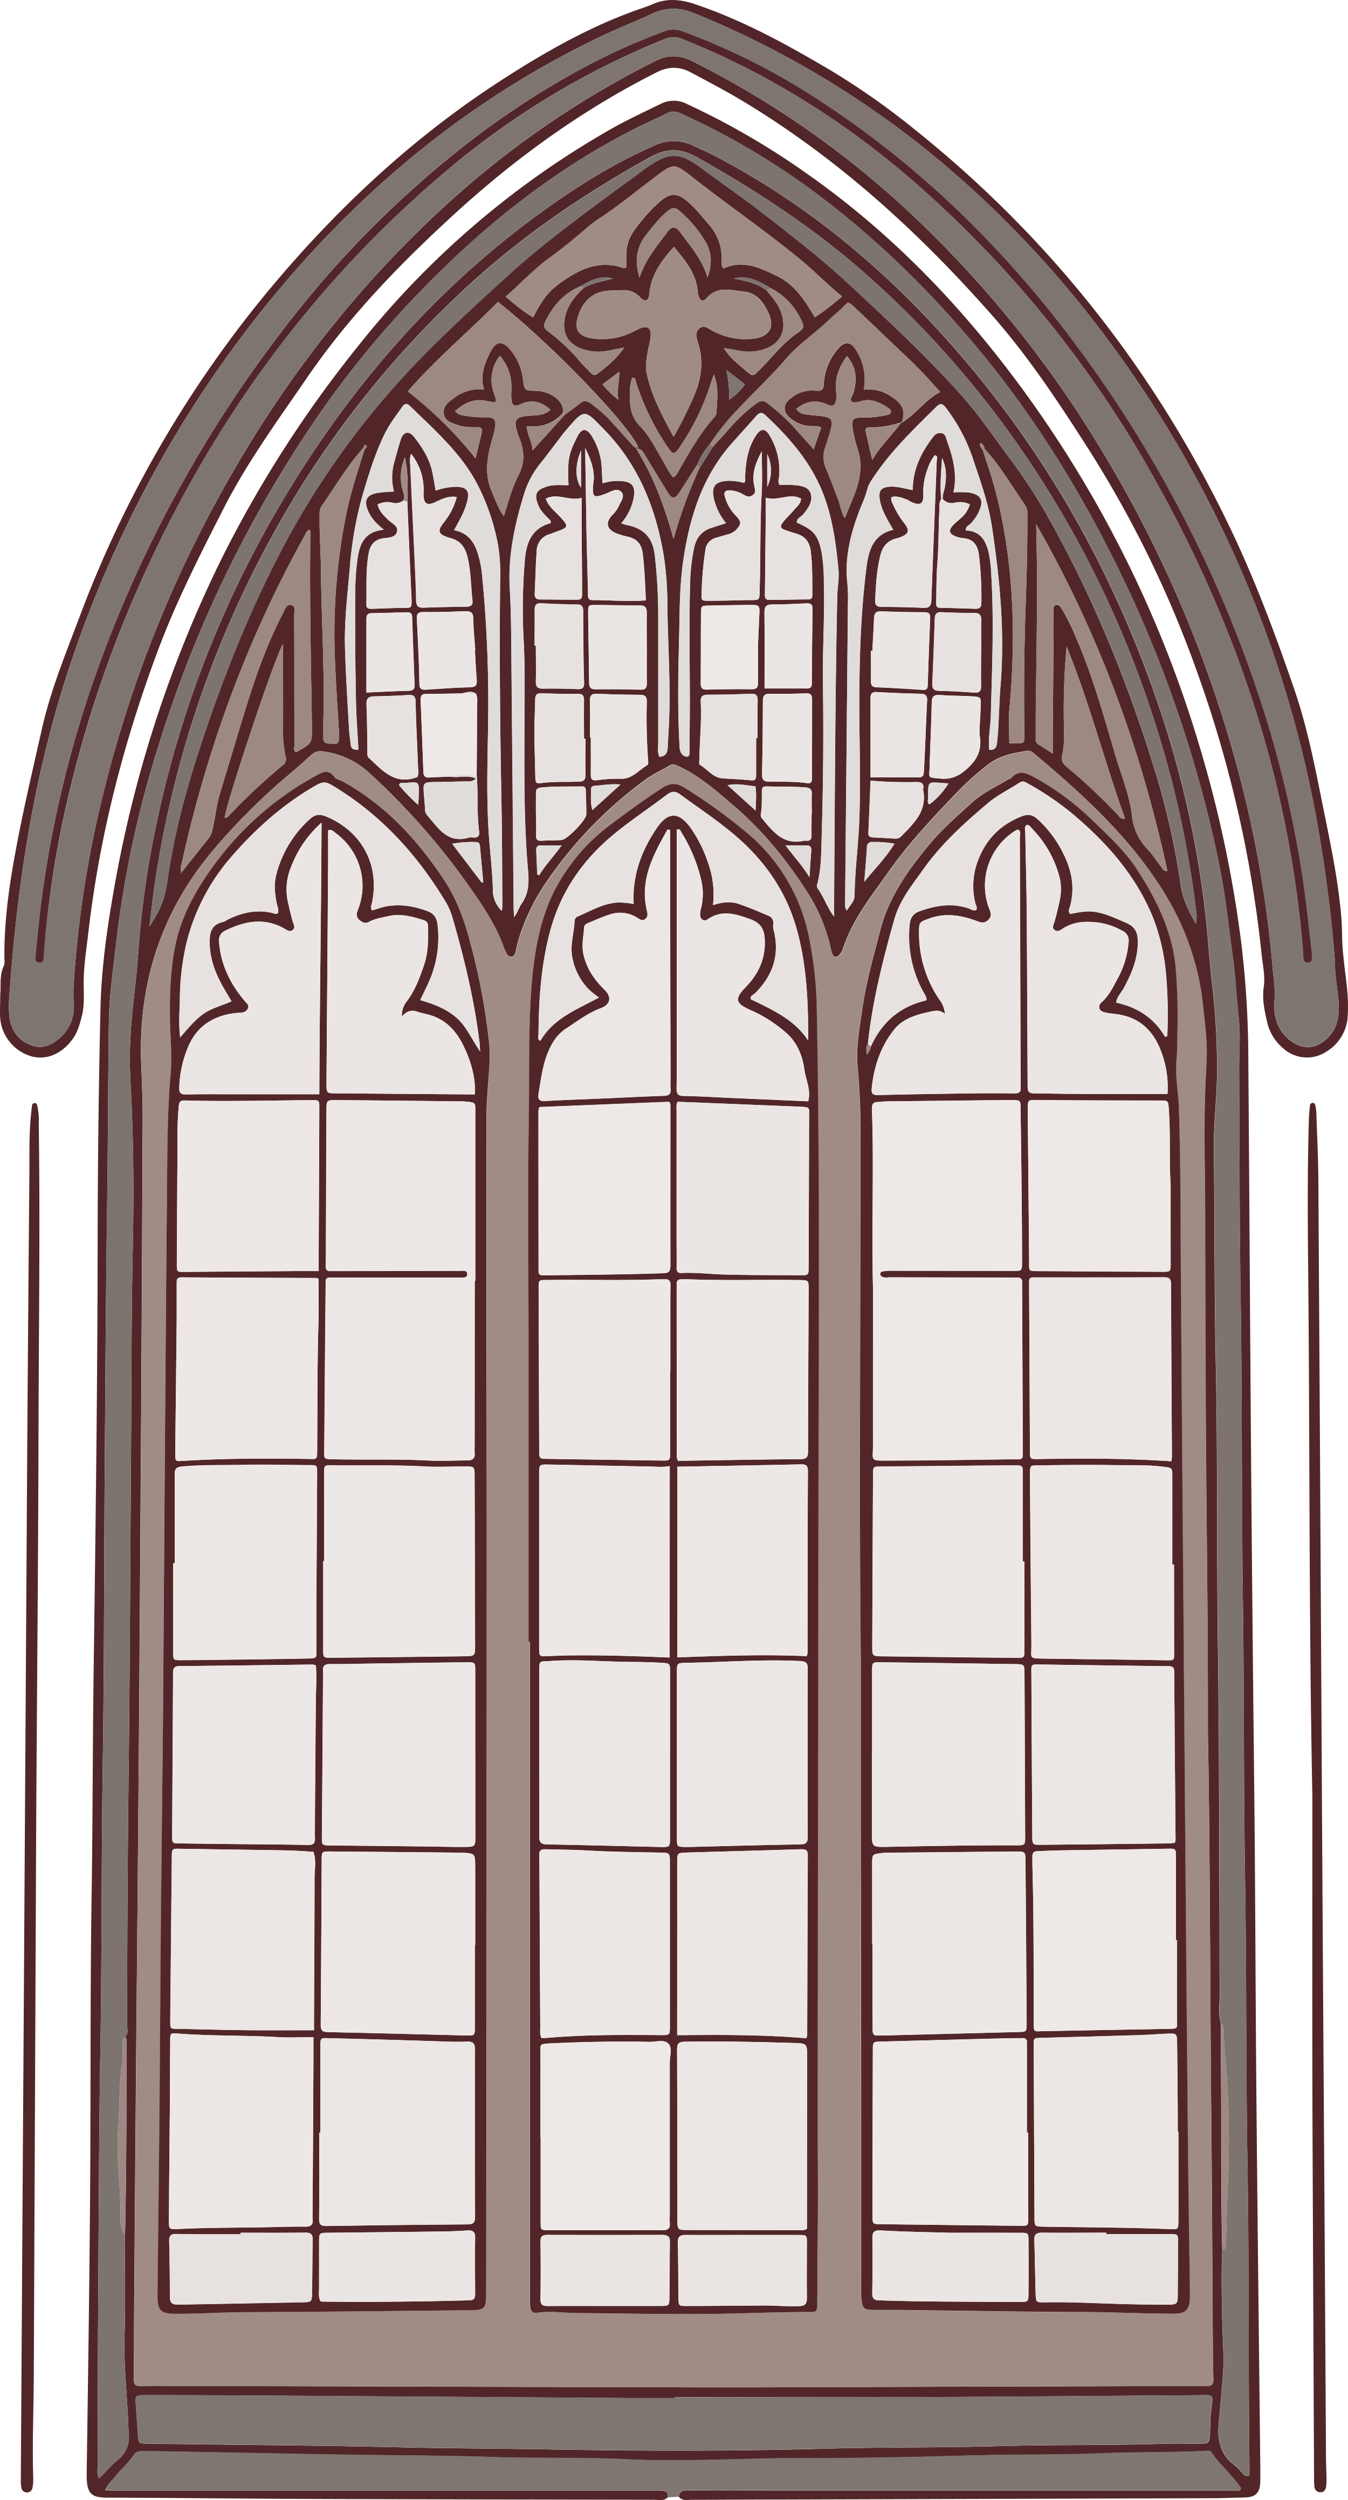
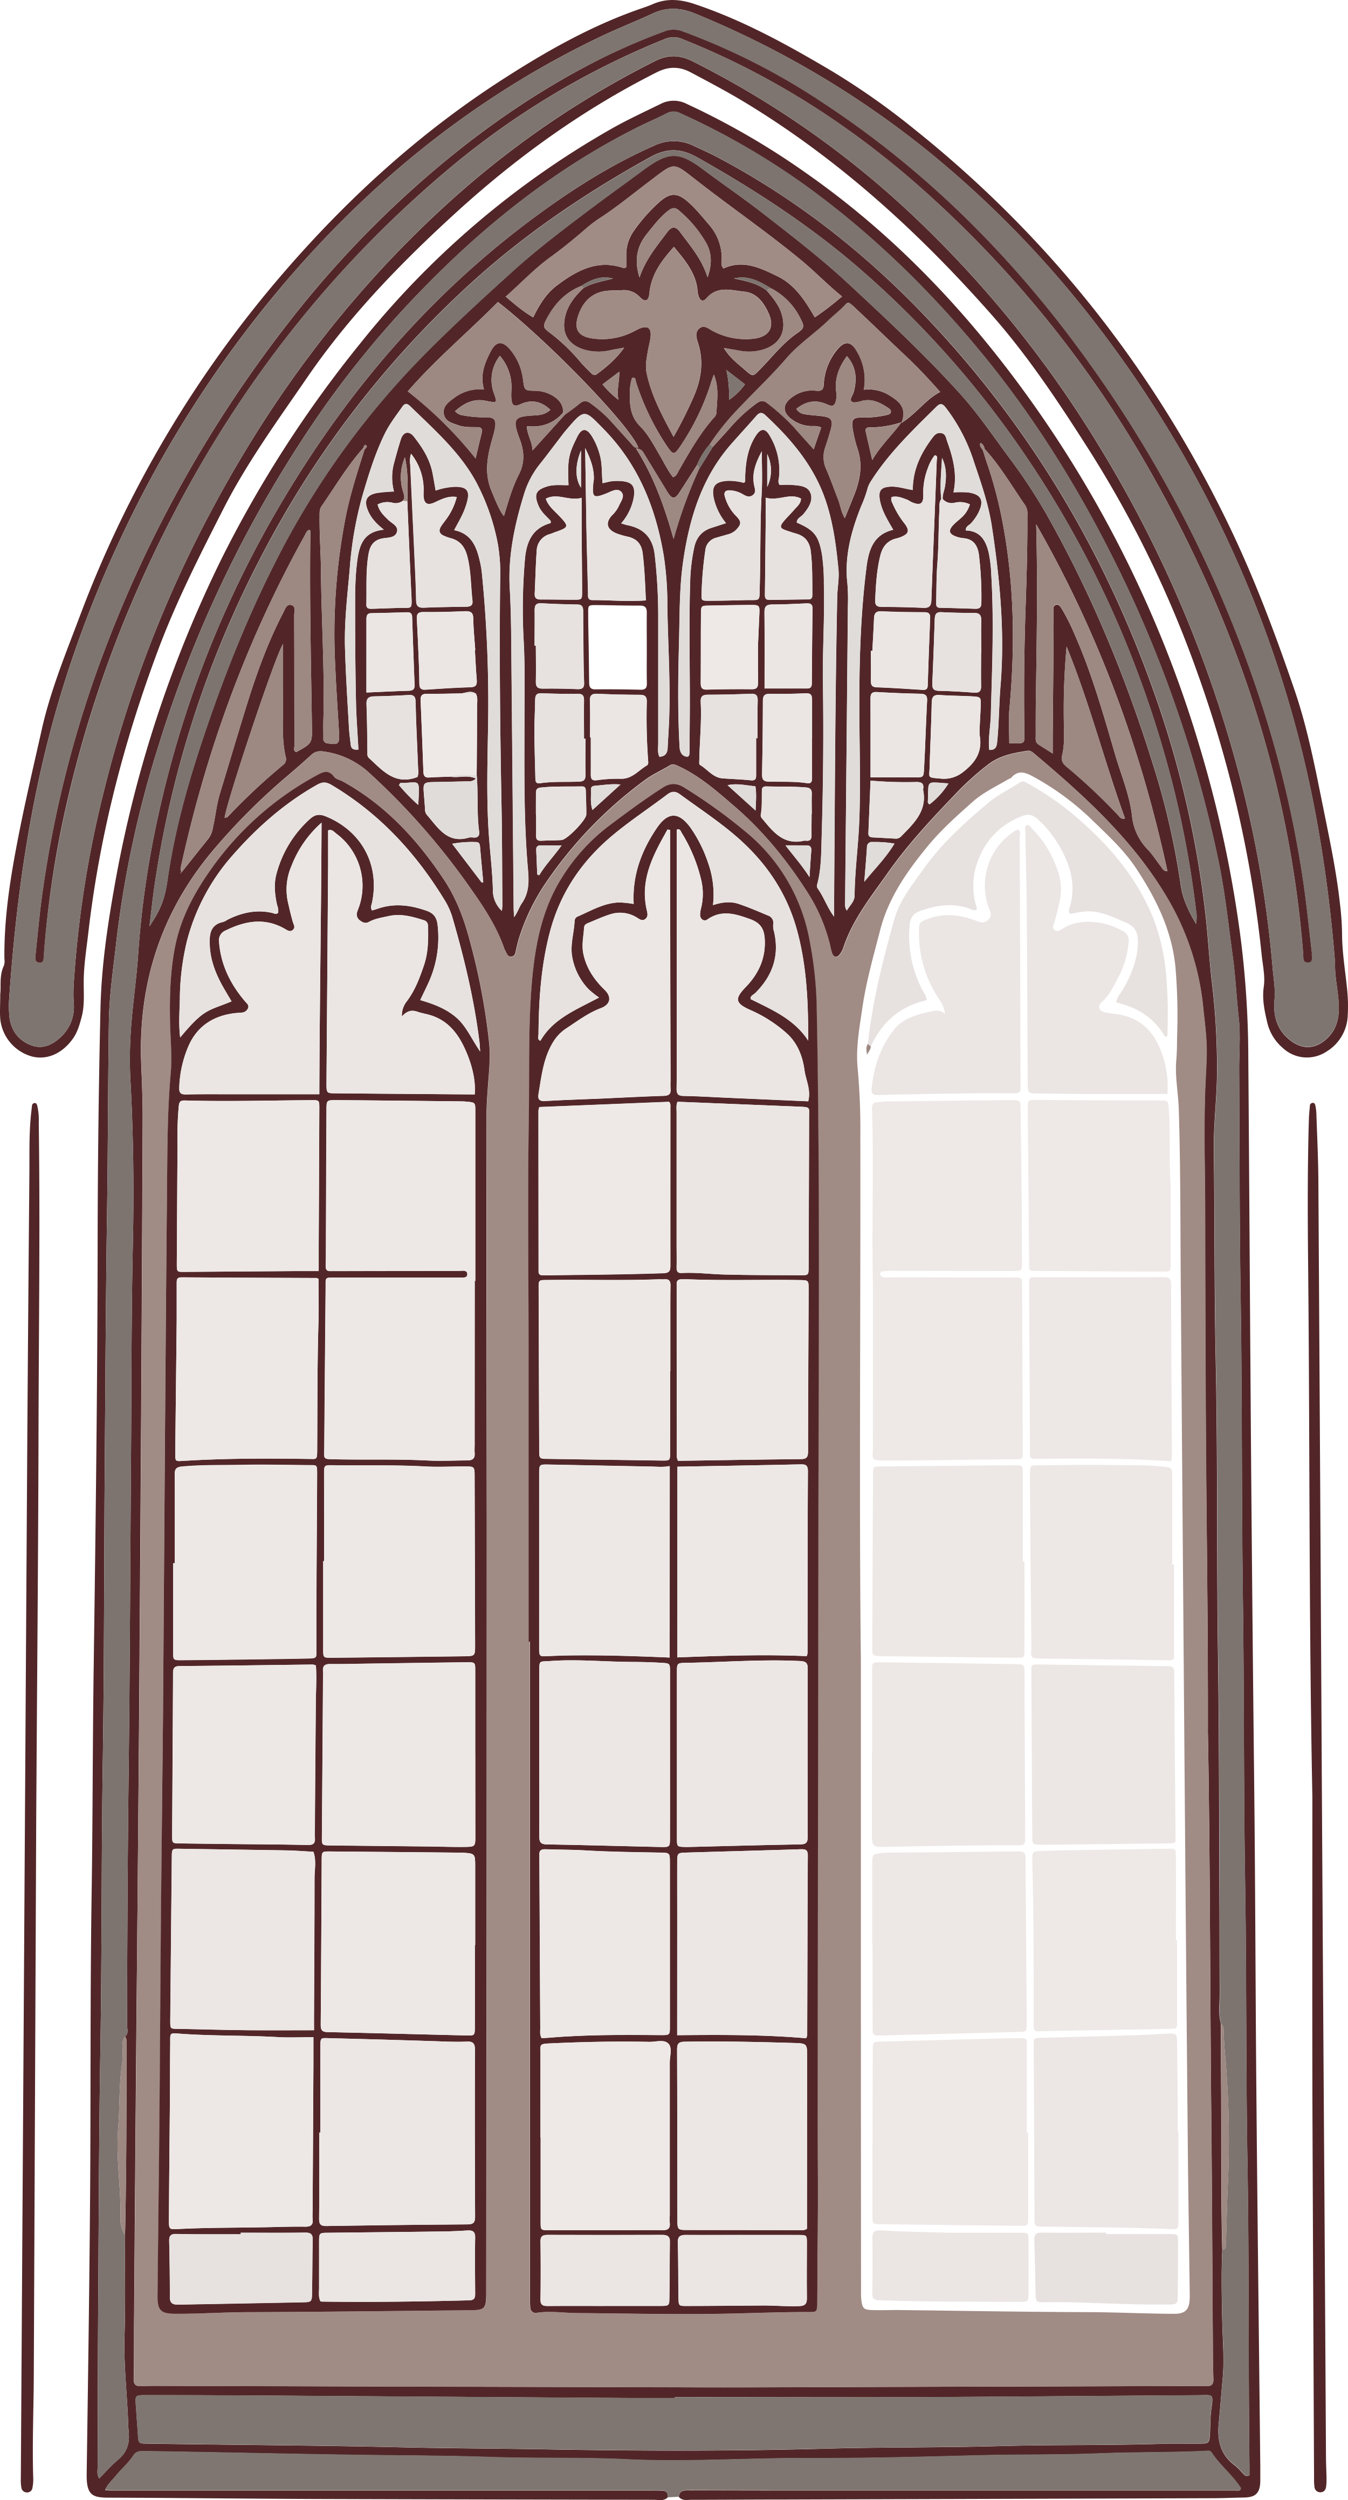
<svg xmlns="http://www.w3.org/2000/svg" viewBox="0 0 550.87 1021.14">
  <defs>
    <style>.cls-1{fill:#522628;}.cls-2{fill:#7f7671;}.cls-3{fill:#a18b85;}.cls-4{fill:#7d7470;}.cls-5{fill:#e0dcda;}.cls-6{fill:#9d8882;}.cls-7{fill:#e7e2e0;}.cls-8{fill:#ebe6e4;}.cls-9{fill:#eee9e7;}.cls-10{fill:#7e7570;}.cls-11{fill:#ede8e6;}.cls-12{fill:#ece7e5;}</style>
  </defs>
  <g id="Слой_2" data-name="Слой 2">
    <g id="Layer_2" data-name="Layer 2">
      <path class="cls-1" d="M272.91,1020c-1.67,1.68-3.79,1-5.7,1q-69.3-.11-138.6-.32c-28-.11-56.05-.45-84.08-.54-6.71,0-9.23-.92-9.11-9.61.54-37.58,1.1-75.16,1.39-112.74.32-41.59,0-83.18.64-124.76.46-30.35.4-60.69.82-91,.81-58.22,1.57-116.44,1.63-174.66q.06-47.83,1.16-95.64c.38-16.45,2.72-32.82,5.61-49.05A498.19,498.19,0,0,1,90.65,228a481.45,481.45,0,0,1,56.41-87.54A356.69,356.69,0,0,1,249.64,52.73c6.55-3.73,13.39-6.9,20.17-10.2a11.59,11.59,0,0,1,10.87-.07,310,310,0,0,1,49.41,28.7c34.64,24.34,63.44,54.45,88.32,88.56A476.74,476.74,0,0,1,490,304.17a493.31,493.31,0,0,1,17.22,80.7,396.89,396.89,0,0,1,2.91,47c.44,56.53.73,113,1.18,169.58q.53,64.92,1.25,129.84c.41,38,.49,76.09.79,114.13.44,54.06,1.11,108.12,1.68,162.18,0,1.85,0,3.7,0,5.55,0,6-2.82,6.87-6.95,6.94s-8,.25-12,.27q-88.23.28-176.48.54c-12.32,0-24.64.1-37,.11-1.79,0-3.74.5-5.18-1.16.27-2.91,2.43-2.7,4.45-2.7,12.16,0,24.33.05,36.49.05q93.3,0,186.61,0c.7,0,1.54.29,2-.47.05-.21.16-.4.1-.48-3.42-5.33-8.55-9.26-12-14.57-.61-.92-1.58-.64-2.51-.6-14.3.71-28.62.42-42.93,1-16.91.71-33.86.35-50.79.82-23.23.64-46.48,1.2-69.72,1.12-24.31-.08-48.6,1.68-72.93.49-18.6-.91-37.25-.28-55.87-.94-18.3-.64-36.63-.61-54.94-.87-28.94-.41-57.87-1.12-86.8-1.55-1.67,0-3,.15-4,1.65-2,3.13-4.9,5.52-7.23,8.39-1.47,1.82-3.36,3.39-4.41,5.88,1,.07,1.64.14,2.25.14l220.78,0c1.54,0,3.08,0,4.62.07C272.43,1017.28,273,1018.43,272.91,1020ZM284.81,190c-2.32,3.63-4.65,7.26-7,10.9-2,3.14-3.14,3.15-5.12-.06-3.07-5-6.08-10-9.17-15-.64-1-1-2.48-3.63-2.7,7.45,11.81,11.77,24.16,15.37,37a192.62,192.62,0,0,1,10.36-28.47q2.82-4.55,5.62-9.09c2.38-2.61,4.78-5.2,7.11-7.85a64.52,64.52,0,0,1,10.85-10c1.64-1.18,2.85-1.28,4.46,0a86.85,86.85,0,0,1,10.93,9.89c2.51,2.88,5.09,5.7,7.93,8.88l3.06-8.88c-1.73-.88-3.3-.49-4.8-.62a13.67,13.67,0,0,1-7.23-2.74c-3.8-2.87-3.86-6,0-8.91a13.64,13.64,0,0,1,10-2.76c2.12.22,3-.35,3.1-2.67A23.94,23.94,0,0,1,342,143c3.22-4.06,5.91-3.66,8.36.84A22.37,22.37,0,0,1,353,159.19a16,16,0,0,1,10.94,2.6c3.69,2.29,6.73,5,4.48,10.93,6.34-4,9.95-9.66,15.8-12.62-4.52-5.11-9-9.95-13.82-14.46-7.08-6.63-14-13.39-21.07-20-3.09-2.92-2.76-2.26-5,0-1.87,1.82-3.93,3.45-5.81,5.26-5.53,5.34-12.08,9.61-17.1,15.44-6.25,7.24-13.21,13.76-19.74,20.7a99.49,99.49,0,0,0-11.54,14.35A30.37,30.37,0,0,0,284.81,190Zm30.47-72.12c-4.71-2.85-9.45-5.59-15.31-4.13,4.73,1,9.51,1.89,13.47,5,2.21,2.74,4.55,5.38,5.75,8.8,2.67,7.64-.44,13.48-8.2,15.46a19.94,19.94,0,0,1-8.66.28c-2-.38-4-.69-6.5-1.13,2.42,4.06,5.68,6.38,8.68,9,3.29,2.84,3.11,2.72,6.21-.42,4.94-5,9.24-10.67,15.14-14.73,2.8-1.92,2.94-2.62,1.35-5.73A27.51,27.51,0,0,0,315.28,117.85Zm-76.8-.22c3.69-2.19,7.91-2.75,12-3.9-4.9-1.33-9,.53-13,3.07-6.47,2.56-10.87,7.36-14.06,13.34-1.66,3.13-1.5,3.68,1.27,5.74A76.41,76.41,0,0,1,237.31,148c1.29,1.51,2.75,2.88,4.15,4.31.68.68,1.49,1.24,2.42.53,4-3,7.87-6.13,11.19-10.84-2.42.45-4.06.71-5.69,1.07a20.53,20.53,0,0,1-10.47-.22c-6.8-2-9.6-6.85-7.9-13.79C232.16,124.34,235.1,120.84,238.48,117.63Zm-72,87.09c.16-6,.34-12-1-17.95a20.18,20.18,0,0,0-.94,13.41c.38,1.43,1.23,2.87.08,4.34a4.86,4.86,0,0,1-4.37.74,8.58,8.58,0,0,0-5.9.75c.6,2.73,2.47,4.5,4.35,6.32,1.47,1.43,4.24,2.43,3.54,4.88s-3.44,2.29-5.51,2.6c-3.77.56-5.45,2.75-6.09,6.38-1.2,6.87-.72,13.78-.9,20.67,0,1.88,1.27,1.8,2.51,1.76,4-.11,8-.29,12-.38,3.69-.07,4.16.68,3.94-4C167.54,231.09,167,217.91,166.46,204.72Zm218.79-.9c-.17-1.72.58-3.27.87-4.91.7-4.08.69-8.1-1.17-11.91-.29,5.63-.93,11.23-.32,16.85-1,1.35-.67,2.94-.75,4.45-.4,7.37-.26,14.75-.85,22.12-.41,5.2-.32,10.45-.47,15.67,0,1.17,0,2.11,1.61,2.14,4.76.09,9.52.25,14.29.4,1.62.06,2.58-.42,2.57-2.31a145.27,145.27,0,0,0-1-19.79c-.52-3.69-2.17-6.37-6.3-6.73a12.34,12.34,0,0,1-2.7-.56c-3.38-1.13-3.7-2.66-1.1-5.22.87-.86,1.86-1.61,2.76-2.45a11.67,11.67,0,0,0,3.64-5.58,9.18,9.18,0,0,0-6.08-.7A4.88,4.88,0,0,1,385.25,203.82ZM184.1,317.22c3.27.62,6.75-.86,10.38.78a4,4,0,0,1-3.31,1.13q-6.45.17-12.9.28c-5.43.09-5.43.07-5,5.63.15,1.69.28,3.37.39,5.06a4,4,0,0,0,.67,2.61c4.63,5.26,8.4,12.11,17.37,9.39a5.33,5.33,0,0,1,1.83,0c1.84.11,2.5-.8,2.26-2.53-1.05-7.63-.32-15.35-1-23,.06-9.27.15-18.54.16-27.81,0-1.8.38-3.65-.43-5.39-2-1.5-4-.41-6-.14-4.74.07-9.47.22-14.21.17-2.2,0-2.49,1.11-2.41,2.87.4,9.63.79,19.26,1.12,28.89.05,1.68.56,2.53,2.39,2.42C178.3,317.37,181.2,317.32,184.1,317.22ZM148.39,183.05c-6.47,7.27-11.4,15.64-16.91,23.59-1,1.38-.87,2.9-.88,4.43-.08,7.23.49,14.45.55,21.67.19,20.45,1.55,40.89,1,61.35-.07,2.46,0,4.93,0,7.39a1.81,1.81,0,0,0,1.77,2.14c4.4.69,4.89.27,4.62-4.4-.54-9.21-1.18-18.41-1.57-27.63a249.19,249.19,0,0,1,4.5-61.48c1.88-9,4.74-17.8,7.52-26.58.53-.48,1.32-1.22.56-1.69S148.75,182.58,148.39,183.05Zm253.93.25a2.86,2.86,0,0,0-1.66-2.41c-.54,1.48.52,2.13,1,3,.51,1.61,1,3.24,1.53,4.83a172.06,172.06,0,0,1,6.32,23.59c5,25.57,5.38,51.31,3,77.18-.43,4.64-.06,9.37-.06,14.06,7.48.24,6,.34,6.13-5.89,0-.46,0-.92,0-1.38q-.3-24.47.56-48.92c.41-12.3.78-24.6.7-36.91a6.52,6.52,0,0,0-.83-4C413.55,198.66,408.83,190.34,402.32,183.3ZM74.15,356.35c3.73-4.69,7.45-9.38,11.21-14.05A9.91,9.91,0,0,0,87,338.06c1.08-4.64,1.49-9.42,2.89-14,3.73-12.2,7.32-24.45,11.12-36.63,4-12.79,8.56-25.36,14.78-37.26.72-1.38,1.32-3.69,3.43-3,1.79.57,1,2.69,1,4.13.06,17.7.06,35.39.11,53.09,0,1-.62,2.18.72,2.82,6.47-3.59,6.52-3.59,6.42-10.39-.39-26.31-1-52.62-.64-78.94,0-.5.33-1.27-.61-1.46-1,.53-1.32,1.63-1.82,2.52-23.25,41.85-39.61,86.29-50,133-.33,1.48-.86,3-.22,4.51-.45-.08-.58,0-.39.25Zm156.71-187c2-1.47,4-2.82,5.89-4.42s3.15-1.34,4.87,0a56.66,56.66,0,0,1,7.33,6.32c3,3.29,6,6.65,9,9.94.73.79,1.36,2,2.89,1.63-3.08-8.62-36.33-43.06-57.37-59.48-12.13,12.29-25.48,23.42-36.83,36.5a165.42,165.42,0,0,1,27.72,27.39c.93-3.89,1.69-7.16,2.49-10.41.39-1.55-.07-2.32-1.75-2.34-2.61-.05-5.27.11-7.78-.77s-5.35-1.51-5.92-4.5c-.62-3.22,1.92-5,4.14-6.65a17.37,17.37,0,0,1,12.23-3.51c-1.67-5.92.29-10.74,2.72-15.44,2.16-4.18,4.67-4.6,7.75-1.11A23.25,23.25,0,0,1,213.73,155c.62,4.5.57,4.52,4.94,4.61a14.23,14.23,0,0,1,7.05,1.92c2.66,1.58,4.53,3.7,4.39,7-3.87,4.49-8.9,6.2-14.83,5.51.17,3.67,2.13,6.12,2.36,9.92ZM51,912.75c0-.46.13-.92.14-1.38.54-25.33.55-50.67.58-76,0-1.21.24-2.48-.62-3.54,1.62-1.33.82-3.16.82-4.73.08-33.88.23-67.75.63-101.63.53-44.2.67-88.39,1-132.59.2-28.18.12-56.37.74-84.54.49-22.49.24-44.93-1-67.38a164.77,164.77,0,0,1,.09-18.46c.63-11.08,2.37-22,3.11-33.09a379.43,379.43,0,0,1,7.94-55.22A430.46,430.46,0,0,1,115.19,205c26.93-45.41,60.64-84.82,103.25-116.28,15.39-11.37,31.48-21.59,49.06-29.3a18.41,18.41,0,0,1,16,.16c3.19,1.51,6.44,2.93,9.57,4.58,33.44,17.62,62.54,40.86,88.26,68.44,40.69,43.64,70.41,93.91,90.24,150.11a408.41,408.41,0,0,1,21.19,92c.93,8.57,1.41,17.18,2.39,25.74a292.61,292.61,0,0,1,2.18,39.15c-.18,10-1.43,20-1.3,30,.37,28.8.17,57.6.78,86.39.85,39.88.34,79.77.92,119.65.5,34.19.44,68.38.61,102.57.06,12,0,24,.11,36,0,4.12-.67,8.29.48,12.38q0,15,.11,29.92c.09,20.88-.11,41.76.44,62.63-.44,9.69-.2,19.39,0,29.08.16,7.7.89,15.46.18,23.08-.57,6.1-1,12.22-1.6,18.31-.76,7.3.78,13.31,7,17.7a32.08,32.08,0,0,1,2.58,2.63c.72.65,1.25,1.92,2.95,1,0-1.2,0-2.57,0-3.94-.5-41.42-.1-82.85-.82-124.28-.65-37.73-.33-75.46-.94-113.19-.63-38.35-.38-76.7-.9-115-.58-41.73-.29-83.46-.94-125.2-.49-30.79-.43-61.6-.6-92.4,0-7.08.6-14.23-.18-21.22-.93-8.4-1.31-16.86-2.46-25.24-1.81-13.1-3.14-26.28-5.9-39.23a506.92,506.92,0,0,0-35.46-107.66c-17.16-37.06-38-71.82-64.39-103.12-20.43-24.23-43.11-46.07-68.84-64.66a297.78,297.78,0,0,0-51.11-29.49,5.82,5.82,0,0,0-5.61,0c-4.24,2.18-8.64,4-12.9,6.2-32.51,16.44-60.67,38.77-86,64.69a398.75,398.75,0,0,0-41.94,50.33A496.36,496.36,0,0,0,64.88,304.26,430.48,430.48,0,0,0,47.5,384.89c-1.19,10.7-2.84,21.42-3,32.15-.39,24.79-.35,49.58-.71,74.37-.55,36.48-.73,73-1,109.46-.29,39.73-.2,79.47-.8,119.2-.59,39.42-.34,78.85-1,118.27-.56,34.34-.64,68.69-.87,103-.15,22.18-.18,44.36-.24,66.54,0,1.31-.35,2.7.64,4.41,2.72-2.72,5.12-5.48,7.89-7.8,3.4-2.86,4.56-6.39,4.22-10.63-.1-1.23-.19-2.46-.23-3.69C52,978.08,50.5,966,50.9,953.85,51.34,940.16,51,926.45,51,912.75Zm442.6-204.64c.1-43.67-.54-82.17-.82-120.67-.23-30.8-.27-61.61-.33-92.41,0-16.48-.54-32.95,0-49.43.18-5.07.54-10.16.63-15.21.11-6.28-.76-12.58-1.42-18.86a108.53,108.53,0,0,0-13.29-42.43c-13.87-24.65-34.32-43.28-55.58-61.18-.83-.7-1.65-1.46-2.85-1.28-5.82.86-11.62,2-16.35,5.76a116.2,116.2,0,0,0-11.73,10.43c-10.24,10.64-20.4,21.38-28.95,33.51-6.9,9.8-14.49,19.18-18.32,30.81a9.18,9.18,0,0,1-1.26,2.45c-1.21,1.71-2.62,1.55-3.35-.38a29.24,29.24,0,0,1-.79-3.13,70.55,70.55,0,0,0-8.21-20c-8.61-13.76-18.71-26.37-31.11-37-7-6-13.93-12.16-22.44-16.09-1.26-.58-2.31-1.27-3.83-.33-3.27,2-6.82,3.52-9.94,5.83a171.42,171.42,0,0,0-41.83,43.9,85.76,85.76,0,0,0-9.75,20.82,54.62,54.62,0,0,0-1.32,5.37c-.21.95-.5,1.86-1.53,2.09-1.32.28-1.94-.63-2.4-1.68-.25-.56-.61-1.08-.81-1.66-3.11-9-8.27-16.76-13.7-24.46a283.05,283.05,0,0,0-42-47.72A34,34,0,0,0,132.68,307c-2.19-.38-3.85-.16-5.48,1.34q-4.61,4.21-9.36,8.23a259.17,259.17,0,0,0-31,31c-21.19,25.26-30.48,54.5-29.13,87.22.32,7.7.62,15.38.58,23.08q-.26,60.3-.62,120.59-.41,65.14-.89,130.29-.48,61.21-1.08,122.43-.5,59.83-.94,119.67c0,6.93,0,13.86-.14,20.79,0,2.14.66,3,2.92,2.94,3.54-.17,7.08-.12,10.62-.11q109,.3,218,.6c26.64.05,53.28-.12,79.92-.19l125.64-.37a12.91,12.91,0,0,1,1.39,0c2,.19,2.79-.79,2.74-2.7-.08-2.93-.17-5.85-.19-8.78-.23-33.41-.35-66.83-.69-100.25C494.48,809.52,494.51,756.23,493.63,708.11Zm-217.84,271v.33c-6.46,0-12.92,0-19.38,0q-74.36-.49-148.72-1-24-.15-48-.16c-4.41,0-4.42,0-4.13,4.25.27,4,.58,8,.85,12,.24,3.45.23,3.5,3.8,3.55,34.94.53,69.89.69,104.82,1.51,18.78.44,37.56.46,56.34.79,38.48.69,77,.82,115.45-.24,23.7-.66,47.41-.39,71.12-1.05,22.31-.63,44.64-.23,67-.94,5.23-.17,10.47,0,15.7-.08,3.33,0,3.61-.34,3.83-3.73s.1-6.8.56-10.14c.95-6.83.79-5.93-5.32-5.89-40.34.26-80.68.64-121,.81C337.68,979.18,306.73,979.08,275.79,979.08ZM61.07,378.37c4.61-6.91,6.25-11,7.4-19.05,2.59-18.18,7.3-35.82,13-53.27,8.68-26.53,18.75-52.43,31.45-77.33a334.63,334.63,0,0,1,60.18-83.61c11.78-11.94,24.17-23.28,36.63-34.53,10.07-9.09,20.9-17.25,31.7-25.38,7-5.27,14.14-10.35,21.19-15.57,10.56-7.84,14.66-8,24.81-.38,7.89,5.89,16,11.44,23.8,17.46,12,9.32,24.1,18.6,35.31,29,15.7,14.55,31.34,29.14,45.71,45,7.45,8.23,13.64,17.47,20.25,26.36a223.23,223.23,0,0,1,15,22.73c18.56,32.67,32.74,67.2,43.87,103.05a308,308,0,0,1,11.11,48.52c.8,5.69,3.16,10.69,6.27,15.95a15.5,15.5,0,0,0,0-5.6,412.57,412.57,0,0,0-9.38-50.79c-12.3-48.34-32.1-93.35-60.17-134.65a391.77,391.77,0,0,0-67.84-76.5c-20.36-17.62-42.74-32.18-66.15-45.37-6.94-3.92-12.51-4.11-19.63-.17-26.25,14.54-50.94,31.19-73.13,51.41a398.94,398.94,0,0,0-85.65,111.53A421.62,421.62,0,0,0,63.2,361.34C62.4,366.72,61.84,372.13,61.07,378.37Zm144.05-6.3c.09-1.25.18-1.83.17-2.41-.1-13.4-.08-26.79-.34-40.18-.59-30.63-.92-61.26-.57-91.9a74.57,74.57,0,0,0-.88-15.13,89.06,89.06,0,0,0-8.92-25.57C188,184.74,177.53,175.55,167.71,166c-1.17-1.15-2.11-1.57-3.29.1-2.57,3.64-5.29,7.12-7.27,11.2-4,8.2-6.62,16.87-9.16,25.56a151.06,151.06,0,0,0-5.07,29.52c-.94,10.73-2.25,21.45-1.94,32.24s1,21.83,1.63,32.74c.12,2.3.46,4.59.72,6.88.2,1.77,1.29,2.1,3.14,1.94-.37-6.85-.91-13.44-1-20-.25-11.85-.33-23.71-.34-35.56,0-7.23-.09-14.47.89-21.66.85-6.21,2.48-11.78,10.84-12.58-3.25-2.58-5.36-5-6.57-8-1.58-4-.48-6.18,3.77-7a60.61,60.61,0,0,1,6.94-.59,22.72,22.72,0,0,1-.09-11.14c.92-3.41,1.84-6.83,2.92-10.19,1-3.13,3.34-3.63,5.38-1,3.42,4.38,6.41,9,7.53,14.64.47,2.38.86,4.77,1.31,7.29a26.77,26.77,0,0,1,7.81-1.53c4.85-.09,6.26,1.58,5,6.17a31.28,31.28,0,0,1-1.91,5.18c-1,2.07-2.12,4-3.35,6.36,7.11,1.41,9.15,6.82,10.51,12.74a38.65,38.65,0,0,1,.84,5,536.88,536.88,0,0,1,2.58,56.7c-.17,17.55-1,35.09.44,52.62.53,6.58,1.28,13.16,1.45,19.75A11.5,11.5,0,0,0,205.12,372.07Zm70.14-193.63A168.42,168.42,0,0,0,283,163.12c3.48-7.51,4.85-15.17,2.18-23.28-.6-1.83-1.25-4.1.55-5.64,2-1.69,3.77,0,5.46.92a28.53,28.53,0,0,0,16.5,3.25c7-.74,9.23-5,6-11.3-2-4-4.76-7.47-9.5-7.95-5.31-.53-11-2.53-15.47,2.68-1.39,1.62-2.64,1.08-3.28-1a8.07,8.07,0,0,1-.36-1.81c-.55-7.39-5.09-12.59-9.69-18.18-5.07,5.67-9.31,11.31-10,19-.31,3.22-1.81,3.77-4,1.44a8.81,8.81,0,0,0-7.46-2.7c-1.53.08-3.07.08-4.61.13-6.76.2-10.93,4.11-12.95,10s0,8.7,5.68,9.54a27.93,27.93,0,0,0,16.17-2.47c1-.46,1.91-1,2.89-1.45,3.58-1.59,5.22-.35,4.73,3.63-.21,1.67-.68,3.31-1,5-.55,3.18-1.26,6.36-.55,9.61C266.21,161.63,270.55,169.7,275.26,178.44Zm70.8,193.5c1.21-2.16,3.12-3.65,3.15-6.06.1-10,1.47-19.94,1.89-29.93.65-15.4.1-30.79.06-46.19-.06-19.26.47-38.49,2.86-57.62.88-7,2.57-13.77,11-15.77-2.38-4.1-4.68-7.79-5.46-12.1-.73-4,.51-5.39,4.55-5.52,2.91-.09,5.68.89,8.89,1.39,0-8.15,3.19-14.86,7.78-21,.94-1.26,1.87-2.51,3.7-2.28,2,.25,2.07,2,2.57,3.41,2.39,6.66,4.19,13.42,2.57,20.81a52.12,52.12,0,0,1,5.66,0c5.76.69,7.09,3.32,4.43,8.52a20.22,20.22,0,0,1-2.93,4.13c-.76.85-2.22,1.19-2.12,2.92,5.83.17,8.18,4,9.36,9.08a54.26,54.26,0,0,1,1.07,9.15c1.13,19.09.31,38.17-.2,57.25-.12,4.71-1.15,9.4-.64,14.15,2.8.15,3.06-1.57,3.26-3.57.73-7.51.73-15.07,1.34-22.58,1.79-21.8-.23-43.36-3.49-64.87C404,206.09,401,197.39,398,188.62a72,72,0,0,0-11.41-22c-1.33-1.72-2.22-2.19-3.92-.52-9.65,9.52-19.44,18.88-26.78,30.44a10.87,10.87,0,0,0-1.48,3.35,50.31,50.31,0,0,1-2.54,6.92c-4,10.08-6.84,20.37-5.6,31.42a71.25,71.25,0,0,1,.22,8.77q-.55,60.29-1.14,120.56C345.38,368.91,345,370.3,346.06,371.94Zm-5.21,2.46c0-.91,0-1.83,0-2.74.33-42.66.42-85.33,1.31-128,.08-3.69.85-7.42.5-11.05-1-10.57-2.44-21.19-6.3-31.11-5-12.69-13.74-22.81-23.65-32-1.26-1.17-2.34-1.09-3.51.23-3.34,3.82-6.78,7.56-10.15,11.37-12.24,13.79-17.34,30.6-19.88,48.33-1.55,10.83-1.38,21.81-1.67,32.74-.35,13.7-.56,27.41.14,41.11.08,1.68,0,3.47,1.14,4.83a2.86,2.86,0,0,0,2,.93c.95,0,.95-1,1-1.79,0-4.16.06-8.32.1-12.48.19-19.56-.46-39.12.23-58.67a75.59,75.59,0,0,1,1.57-12.35c.85-4.17,3.14-6.92,7.2-8.2l5.84-1.88a24.23,24.23,0,0,1-4.94-9.89c-1.16-5.13.4-7.12,5.73-7.41a23.47,23.47,0,0,1,6.53.84c.31-.36.5-.47.5-.58,0-.77,0-1.54,0-2.31.25-5.91,1.15-11.67,4.57-16.69,1.93-2.84,3.77-2.7,5.47.33a27.51,27.51,0,0,1,3.8,16.82c-.11,1-.59,2.1.23,3.26,1.57,0,3.24-.12,4.87,0,2.91.27,6.51.3,7.7,3.22,1.28,3.15-.74,6.15-2.86,8.73-.91,1.12-2.68,1.62-2.7,3.44,7.2,3.11,8.91,5.36,10.28,12.9a78.62,78.62,0,0,1,.79,12c.39,13.56-.58,27.11-.38,40.65.32,20.95.11,41.89-.51,62.82-.19,6.44-.13,12.93-1.79,19.25a2,2,0,0,0,.12,1.76C336.7,366.44,338.07,370.7,340.85,374.4Zm-87-160.64c1,.29,1.7.57,2.44.72,6.67,1.3,10.41,5,11.26,12.05A221.33,221.33,0,0,1,269,253.26c0,16.79,0,33.58,0,50.37,0,1.78-.37,3.64.48,5.45,2.31-.09,3.27-1.38,3.37-3.53.22-4.45.54-8.91.67-13.37.44-14.94-.58-29.86-.78-44.8a134.2,134.2,0,0,0-1.45-20.25c-3.25-19.5-10.26-37.21-24.43-51.71-8.13-8.33-7.88-8.67-15.6.38-1.3,1.53-2.47,3.16-3.69,4.74-2.25,2.93-4.45,5.91-6.76,8.79a36.8,36.8,0,0,0-6.53,12.13c-3.92,12.69-6.72,25.55-5.94,39,.37,6.46.51,12.93.58,19.4q.54,55.44,1,110.89c0,1.27.12,2.55.18,3.83,1.46-1.89,2-4,3.21-5.7,2.93-4.3,2.91-8.73,2.46-13.8-1.77-20.26-1.44-40.61-1.44-60.93,0-10.62.27-21.24-.28-31.87a237.42,237.42,0,0,1,.51-34.15c.63-6.73,2.95-12.3,10.17-14.38.37-.11.49-.35.25-1.08-1.62-1.76-3.8-3.51-4.9-6.14-1.93-4.62-1.09-6.44,3.64-7.87,2.84-.85,5.76-.42,8.63-.51-.53-10.83.15-12.88,3.6-19.8,1.79-3.58,3.76-3.6,5.94-.17a28.21,28.21,0,0,1,3.24,7.61c1.05,3.74.74,7.61,1.14,11.57,1.35-.29,2.51-.65,3.71-.79a19.67,19.67,0,0,1,3.68-.09c4.67.3,6,2,5.38,6.52A22.23,22.23,0,0,1,253.84,213.76Zm90.26-92.67c-6.17-5-11.26-10.36-17-15.06-13.78-11.34-28.48-21.45-42.54-32.41-9.7-7.56-8.67-7.5-18.88.22-7,5.28-13.74,10.86-21.12,15.61A54,54,0,0,0,238.77,94c-4.44,3.81-9,7.52-13.7,10.94-6.6,4.76-12.14,10.7-18.41,16.23,3.8,3.2,7.19,6.16,11.24,8.45,2.52-5.19,5.42-9.86,9.78-13.09,8-6,16.6-10.77,27.25-7,.21.07.53-.2,1-.37,0-1.63,0-3.31,0-5a16.67,16.67,0,0,1,2.91-9.57,68.38,68.38,0,0,1,11-12.4c4.09-3.49,6.94-3.45,11,0,3.42,2.9,6.17,6.43,9.09,9.81a20.54,20.54,0,0,1,5,13.55c0,1.28-.54,2.71.73,4.1,7.91-3.69,15-.24,21.91,3.11,7.22,3.48,11.42,10,15.4,16.86A113.38,113.38,0,0,0,344.1,121.09Zm86.09,186.68c0-2.72,0-4.81,0-6.9q.18-21,.36-42c0-3.08-.08-6.16-.07-9.24,0-1-.21-2.37,1.22-2.63,1-.18,1.61.73,2.11,1.53a83.17,83.17,0,0,1,5.39,10.71c7,15.81,11.66,32.42,16.51,49,2.42,8.26,5.86,16.24,6.87,24.88A22.81,22.81,0,0,0,469,346.93c2,2.07,3.57,4.63,5.38,6.93.63.8,1,2,2.72,2-10.77-49.7-27.91-96.82-53.66-141.73.67,24.6.21,48.26-.13,71.91-.07,4.77-.06,9.55-.05,14.32,0,1.35-.32,2.83,1.15,3.74ZM364.39,203c-.52,1.23.16,2.14.55,3.1a36.36,36.36,0,0,0,4.77,7.84c2.12,2.86,1.63,4.16-1.69,5.48a13.23,13.23,0,0,1-1.76.53c-3.7.89-5.63,3.37-6.52,7-1.48,6-1.82,12.12-2.09,18.26-.09,2.05.72,2.67,2.64,2.69,5.68,0,11.36.12,17,.39,2.4.11,3.23-.73,3.32-3.09.69-19,1.49-38,2.2-57.06,0-.72.67-1.91-.82-2.18a17.75,17.75,0,0,0-2.81,5.25,27.71,27.71,0,0,0-1.88,10.8c.13,3.85-1.2,4.62-4.74,3.11-.7-.3-1.32-.81-2-1.07C368.57,203.27,366.57,202.45,364.39,203Zm-177.73,0c-3.4-.55-6.09.83-8.88,2.13-3.21,1.5-4.57.55-4.68-2.92,0-1.23.11-2.47,0-3.69A23.38,23.38,0,0,0,168,185.32a10.32,10.32,0,0,0-.31,4.51c.52,11.67,1.08,23.34,1.61,35,.31,6.76.67,13.52.79,20.28,0,2.41.84,3.19,3.22,3.09,5.68-.25,11.38-.31,17.07-.39,1.79,0,3-.41,2.71-2.6-.66-5.95-.58-12-2.05-17.84-1-4-3-6.62-7-7.61a17.05,17.05,0,0,1-2.59-.94c-1.79-.74-2.27-2-1.28-3.68.54-.92,1.25-1.74,1.87-2.62A26.15,26.15,0,0,0,186.66,203ZM311.32,184.3c-2.33,4.39-4.19,8.83-3.13,13.91.3,1.47.95,3.08-.76,4.16-1.39.88-2.65.19-3.88-.51a11.45,11.45,0,0,0-5.24-1.59c-1.73-.08-2.64.63-2.09,2.53a18.23,18.23,0,0,0,4.54,7.9c2.37,2.42,2.22,3.39,0,5.78a7.73,7.73,0,0,1-3.64,1.86c-1.46.45-3,.84-4.41,1.28a5.84,5.84,0,0,0-4.47,5.19,146.06,146.06,0,0,0-1.52,17.45c-.11,3-.05,3.13,2.87,3.12,4.92,0,9.84-.12,14.76-.26,6.8-.18,5.95,1.08,6.15-6.22.35-12.61.08-25.23.79-37.84C311.58,195.49,311.32,189.89,311.32,184.3ZM239.13,183c.19,11.28.33,21.58.53,31.88.19,9.08.43,18.16.67,27.23,0,1.31-.37,3,1.8,3,7.2,0,14.4.7,21.83.12-.29-6.49-.53-12.74-1.27-19-.46-3.93-2.32-6.13-6-7a30.72,30.72,0,0,1-4.85-1.42c-3.87-1.64-4.48-4.32-1.73-7.3a13.24,13.24,0,0,0,2.74-3.68c.78-1.92,2.73-4.14,1.08-5.91s-4.1-.19-6,.58c-5.41,2.16-6,1.73-5.44-4.21.06-.61.21-1.22.22-1.83C242.71,191.19,241.35,187.41,239.13,183Zm25.19,82.1h0c0-4.92-.06-9.84,0-14.76,0-2.1-.56-3-2.85-3-6,.05-12-.17-18-.2-3.11,0-3.14.06-3.1,3.44,0,4.77.14,9.54.21,14.31l.18,13.84c0,1.71.37,2.86,2.57,2.83,6.15-.07,12.3,0,18.45.15,2.07.05,2.61-.81,2.57-2.73C264.25,274.29,264.32,269.67,264.32,265.05Zm45.44-1.47c.17-3.86.35-8,.54-12.15.21-4.37.21-4.4-4-4.37-5.53.05-11.06.15-16.59.26-3.11.06-3.22.09-3.24,3.43-.08,9.38,0,18.76-.1,28.13,0,1.84.37,2.81,2.51,2.75,6.14-.16,12.29-.23,18.44-.16,2.22,0,2.48-1.1,2.47-2.84C309.73,273.71,309.76,268.79,309.76,263.58ZM309,301.49h.59c0-5.08-.09-10.15.05-15.23.06-2.21-.64-3-2.88-2.89-5.83.24-11.68.36-17.52.39-2.14,0-3,.69-2.89,2.94.4,7.85-.41,15.68-.57,23.52,0,.75-.16,2,.21,2.17,3.14,1.82,5.34,5.26,9.36,5.54,3.84.27,7.68.4,11.5.79,1.75.18,2.16-.53,2.15-2C309,311.63,309,306.56,309,301.49Zm-67.91-.3h.34c0,5.07,0,10.14,0,15.21,0,1.74.48,2.5,2.41,2.29a59,59,0,0,1,9.65-.62c4.76.24,7.36-3.39,10.84-5.43.59-.35.61-1,.55-1.65a239.51,239.51,0,0,1-.57-24.41c0-2.38-1-2.78-3.05-2.8-5.69,0-11.38-.15-17.06-.41-2.37-.11-3.24.59-3.15,3.06C241.24,291.34,241.12,296.27,241.12,301.19Zm114.63,16.33h18c3.52,0,3.71,0,3.88-3.3.5-9.35.78-18.71,1.26-28.06.12-2.39-1-2.76-3-2.81q-8.75-.18-17.48-.69c-2.06-.12-2.66.64-2.65,2.59C355.78,295.84,355.75,306.43,355.75,317.52ZM239.26,301.71h-.59c0-5.21-.06-10.43,0-15.64,0-1.91-.53-2.72-2.58-2.7-4.9.06-9.82,0-14.72-.21-2.15-.1-2.63.84-2.67,2.65-.07,4.3-.32,8.59-.3,12.88,0,6.29.23,12.58.38,18.86,0,1.25,0,2.66,1.88,2.37,5.34-.82,10.72-.44,16.08-.67,2-.09,2.57-.91,2.53-2.82C239.18,311.52,239.26,306.61,239.26,301.71Zm92.59-.12h0c0-5.22,0-10.44,0-15.65,0-1.77-.28-2.87-2.51-2.78q-7.36.33-14.73.2c-2.25,0-2.86.81-2.86,2.95q0,15-.34,29.92c0,2.14.53,3,2.79,3,5.21.15,10.45-.18,15.63.64,1.82.28,2-.83,2-2.2C331.84,312.33,331.85,307,331.85,301.59ZM194.07,265.51h.15c-.29-4.29-.75-8.58-.82-12.88,0-2.56-1.11-3.05-3.37-3-5.68.23-11.37.39-17.05.33-2.49,0-2.73,1.12-2.62,3.1.33,5.83.56,11.67.8,17.5q.17,4.38.22,8.76c0,1.7.65,2.48,2.51,2.35,6.13-.43,12.26-.84,18.4-1,2.47-.08,2.68-1.25,2.52-3.21C194.48,273.49,194.31,269.5,194.07,265.51ZM325.42,167a4.65,4.65,0,0,0,3.47,2.19c2.26.4,4.57.48,6.85.77,4,.5,4.8,1.6,3.76,5.45-.68,2.52-1.48,5-2.31,7.47a11.86,11.86,0,0,0,.54,8.94c1.73,3.94,3.1,8,4.7,12,1,2.49,1.25,5.27,2.82,7.82,1.32-3.28,2.54-6.25,3.74-9.24,2.52-6.27,3.7-12.6,1.41-19.26a50.45,50.45,0,0,1-1.93-8c-.63-3.83.14-4.68,4-4.6a40.84,40.84,0,0,0,10.05-1.07c.7-.17,1.53-.41,1.57-1.37,0-.7-.54-1.08-1-1.41-3.39-2.26-6.89-4.09-11.19-2.84a11,11,0,0,1-2.7.51c-1.11,0-1.76-.6-1.39-1.76.28-.87.86-1.65,1.09-2.53,1.35-5.19,1.14-10.09-2.8-14.62-3.25,4.44-4.92,8.92-4.46,14.06a11.19,11.19,0,0,1,0,4.12c-.63,2.24-1.4,2.54-3.62,1.55C333.53,163.14,329.46,163.77,325.42,167Zm-100.5.41c-3.65-3.58-7.9-4.33-12.21-2.32-2.39,1.11-3.42.67-3.69-1.87-.19-1.82,0-3.69,0-5.53a19.14,19.14,0,0,0-4.75-12.35,15.88,15.88,0,0,0-2.35,15.51c1.28,3.7,1.28,3.7-2.72,3-.61-.1-1.2-.27-1.81-.34-4.62-.5-8.14,1.53-11.45,4.43a5,5,0,0,0,3.25,1.71,46.78,46.78,0,0,0,9.16.79c3.73-.07,4.6,1.06,3.85,4.79-.36,1.8-.91,3.57-1.4,5.34-1.81,6.61-2.78,13.13,0,19.83,1.65,4,3.5,8.59,5.14,10.38,1.76-5.78,3.35-11.62,6.08-16.93,2.48-4.83,2.23-9.38.5-14.17-.27-.72-.56-1.44-.8-2.16-2.07-6.12-1.28-7.29,5.13-7.76C219.6,169.59,222.43,169.72,224.92,167.39Zm131.57,98.45h-.61c0,4,.07,8,0,12,0,1.79.24,2.8,2.39,2.88,6.28.24,12.56.65,18.83,1.06,1.38.08,2-.41,2-1.77.32-9.19.64-18.39,1-27.58.07-1.82-.65-2.35-2.4-2.36-5.82,0-11.65-.09-17.47-.37-2.29-.1-3,.83-3.07,2.86C357,257,356.73,261.4,356.49,265.84Zm-138-2.16H219c0,4.92.1,9.84,0,14.75-.06,2.32.87,2.86,3,2.83q6.92-.09,13.84.2c2.15.1,3-.46,2.88-2.79-.24-5.68-.23-11.37-.3-17.06-.05-4-.06-8-.08-12,0-1.54-.33-2.66-2.28-2.7-4.92-.08-9.84-.22-14.75-.51-2.36-.14-2.84.89-2.8,3C218.54,254.14,218.46,258.91,218.46,263.68Zm217.39.31a287.13,287.13,0,0,0-1.12,31.3c0,4.3.35,8.69-.65,12.87-.58,2.42.12,3.63,1.78,5a233.62,233.62,0,0,1,21.48,20.26,1.94,1.94,0,0,0,2.36.83C451.36,311,445.22,287,435.85,264ZM312.44,281.2H330c1.42,0,1.76-.87,1.77-2.12.07-10.16.13-20.32.29-30.48,0-2-1-2.22-2.61-2.15-4.61.19-9.22.46-13.83.45-2.36,0-3.22.71-3.2,3.15C312.5,260.34,312.44,270.64,312.44,281.2ZM115.69,263c-3.27,4.84-23.57,66-23.88,71.07.45-.16,1-.18,1.23-.45a256.23,256.23,0,0,1,22.58-21.13,3,3,0,0,0,1.06-3.58,49.16,49.16,0,0,1-1-11.94c0-7.39,0-14.78,0-22.17C115.68,271.16,115.69,267.54,115.69,263Zm197.2-59.7c0,4.15,0,7.82,0,11.49q-.13,13.83-.3,27.66c0,1.24-.14,2.58,1.72,2.56,5.38,0,10.75-.13,16.13-.18,1.21,0,1.54-.73,1.53-1.77-.05-6,.09-12-.65-17.95-.44-3.54-2.16-6-5.66-7.06-1.47-.44-2.93-.9-4.38-1.39-2.45-.83-2.75-1.56-1.19-3.51,1.34-1.67,2.93-3.14,4.32-4.77,1.23-1.45,2.95-2.66,2.91-4.74C322.64,201.19,318.15,204.78,312.89,203.27Zm-89.83.4c.91,2.87,3.2,4.68,5.18,6.74,4.43,4.61,4.36,4.92-1.36,6.91-.73.26-1.43.58-2.16.8a7.2,7.2,0,0,0-5.39,6.77c-.43,5.82-.53,11.68-.82,17.51-.08,1.76.6,2.46,2.4,2.44,4.46,0,8.93.08,13.39.09,3.56,0,3.59,0,3.58-3.41,0-8.62-.14-17.23-.19-25.85,0-4.1,0-8.2,0-12.36C232.57,204.8,227.91,201.19,223.06,203.67ZM170.6,317.34a5.79,5.79,0,0,0,.29-3.14c-.25-6.28-.53-12.56-.78-18.84-.12-3.07-.17-6.13-.29-9.2-.07-1.65-.87-2.41-2.66-2.3-4.75.27-9.5.47-14.25.56-2.29.05-3.22.83-3.12,3.29.26,6.73.3,13.48.37,20.22a2.11,2.11,0,0,0,.6,1.65c5.37,4.91,10.28,10.94,19,8.08C170,317.57,170.29,317.45,170.6,317.34Zm230.33-50.7H401c0-4.3-.11-8.61,0-12.91.08-2.27-.44-3.42-3-3.39-4.45,0-8.91-.09-13.36-.31-2.17-.1-2.59,1.08-2.65,2.82-.32,8.75-.6,17.5-1,26.25-.1,2.17.52,3,2.78,3.07,4.75.09,9.51.37,14.26.73,2.28.18,3-.69,2.9-2.88C400.84,275.57,400.93,271.1,400.93,266.64ZM400.35,297c.12-2.46.31-5.53.42-8.61.13-3.71.1-3.77-3.76-4-4.3-.23-8.62-.23-12.91-.53-2.34-.17-3.28.49-3.34,3-.19,8.92-.61,17.83-.88,26.75-.13,4-1,3.93,4.22,4.35a12.4,12.4,0,0,0,9.32-2.51c5.27-4,8.12-8.4,6.95-15.06A22.79,22.79,0,0,1,400.35,297ZM149.74,282.85c6.14-.27,11.67-.56,17.2-.73,1.68-.05,2.57-.5,2.49-2.38-.38-9.22-.71-18.45-1-27.68,0-1.28-.52-2-1.91-2-4.92.14-9.85.28-14.77.37-1.68,0-2,1-2,2.38C149.76,262.67,149.74,272.51,149.74,282.85Zm206,36c-.3,7.23-.6,14.4-.87,21.57,0,1.14.67,1.56,1.74,1.61,3.07.15,6.13.33,9.2.5a3,3,0,0,0,2.46-.92c5.13-5.28,10.67-10.34,9-18.86a1.19,1.19,0,0,1,0-.46c.36-2.23-.56-2.89-2.79-2.88A162.58,162.58,0,0,1,355.78,318.83Zm-24.12,13.62h.08c0-2.62-.08-5.23,0-7.85.08-1.8-.29-2.82-2.41-3-5.37-.45-10.76-.27-16.13-.41-1.07,0-1.77.27-1.81,1.49-.12,3.37.13,6.76-.49,10.12a2,2,0,0,0,.68,1.63c4.41,5.4,8.78,10.85,17,8.95a2.84,2.84,0,0,1,.92,0c1.58.14,2.17-.59,2.13-2.16C331.61,338.3,331.66,335.37,331.66,332.45ZM219,332.54h.1c0,2.92.06,5.84,0,8.75,0,1.61.56,2.19,2.15,2.1,2.76-.15,5.53-.09,8.28-.29,2.23-.15,10.05-8.2,10.09-10.44.05-3.22-.14-6.44-.21-9.67,0-1.05-.35-1.81-1.54-1.79-5.68.12-11.37-.14-17,.48-1.35.15-1.83.82-1.82,2.11C219,326.71,219,329.62,219,332.54ZM291.73,153c-.44,1.2-.67,1.75-.85,2.31a100.08,100.08,0,0,1-13.12,27.32c-2.22,3.2-2.7,3.19-5-.13a102.93,102.93,0,0,1-12.85-26.44c-.25-.78,0-2-1.59-1.8a22,22,0,0,0-.84,4c-.19,5.64-.5,11.21,4.07,15.81,3.48,3.49,5.74,8,8.23,12.21,1.71,2.91,3.15,6,5.25,8.63,1.44-.45,1.81-1.74,2.4-2.77,4.28-7.47,8.54-15,14.25-21.48a3.74,3.74,0,0,0,1.12-1.94C292.93,163.7,294,158.61,291.73,153Zm-30.39-39.67c2.61-7.59,7.05-12.73,11.06-18.14,2.15-2.91,3.61-3,5.67-.21,4.07,5.54,8.69,10.73,11.08,18.29,1.9-5.36,1.74-9.87-.54-14A49.52,49.52,0,0,0,277.4,85.92c-1.67-1.45-2.84-1-4.38.17-3.43,2.69-6,6.13-8.69,9.47C260.31,100.57,259.09,106.16,261.34,113.33Zm91.85,246.85c4.2-5.25,8.88-9.82,12.34-15.62a46.23,46.23,0,0,0-8.89-.65,2,2,0,0,0-2.35,2.14C354,350.76,353.57,355.47,353.19,360.18Zm-156.35.28.65-.13c-.43-4.72-.89-9.45-1.29-14.17-.1-1.14-.15-2.22-1.65-2.23a43.34,43.34,0,0,0-9.77.7Zm171.52-188a39.81,39.81,0,0,1-13.13,2.1c-1.17,0-1.7.59-1.44,1.73.78,3.5,1.59,7,2.66,11.61C360.07,181.72,364.66,177.68,368.36,172.5ZM229.52,345.28c-3.3,0-6,0-8.63,0-1.4,0-1.82.77-1.76,2,.16,3.28.28,6.56.41,9.84l.81.37C222.85,353.29,226.3,349.8,229.52,345.28Zm91.46,0c3.5,4.56,6.73,8.13,9.83,13,.28-4.32.45-7.52.72-10.71.13-1.56-.42-2.3-2-2.28C326.93,345.29,324.35,345.27,321,345.27Zm-67.39-24.86c-4-.35-7.17.27-10.34.51-1,.07-1.8.36-1.75,1.58.12,2.65-.39,5.37.61,8.33Zm55.11.72c-3.74-.29-7.36-1.34-11.38-.43l11.45,10.35C308.93,327.32,309.21,324.28,308.7,321.13Zm71.16,7.39A31.26,31.26,0,0,0,387.6,320c-9.51-.59-8-1.64-8.42,7.24A1.16,1.16,0,0,0,379.86,328.52Zm-81.95-165.2a24.77,24.77,0,0,0,6.52-6.37l-7.58-5.83A48.49,48.49,0,0,1,297.91,163.32Zm-127,165.47c.63-11.58.81-9-7.23-9-.17,0-.34.42-.67.85A74.53,74.53,0,0,0,170.94,328.79ZM246.22,157a39,39,0,0,0,6.48,6.28c-.73-4.26.49-7.51.37-11.46Zm-8.78,27c-2.54,6-2.39,11.66,0,15.19Zm76.09,1.49v13.39A15.35,15.35,0,0,0,313.53,185.47Z" />
      <path class="cls-1" d="M.1,405.94c.42-2.85-.51-7.42,1.54-11.64a6.52,6.52,0,0,0,.16-2.74c-.17-15.48,2.06-30.69,4.94-45.85,3-16,6.77-31.9,10.34-47.81s9.83-31.09,15.58-46.34a462.74,462.74,0,0,1,83.23-140.17c26.63-30.83,56.59-58,91-79.91C224.46,20.23,242.76,10,262.74,3.22c1.31-.45,2.61-.92,3.88-1.47,5.84-2.58,11.5-2.06,17.52,0,19.69,6.62,37.73,16.6,55.47,27.09A297.66,297.66,0,0,1,373.94,53c54.75,43.82,97.13,97.46,127.75,160.53,10.79,22.2,19.43,45.24,27.4,68.52,5.27,15.41,8.35,31.52,11.58,47.5,2.65,13.13,5.45,26.24,6.91,39.57a109.29,109.29,0,0,1,.86,12c0,7.85,1.35,15.55,2.11,23.31a66.18,66.18,0,0,1,.22,10.15,18,18,0,0,1-8.7,14.93,14.45,14.45,0,0,1-17.9-1.53,19.43,19.43,0,0,1-6.23-10.05c-1.15-4.91-2.25-9.71-1.48-15,.6-4.15-.41-8.57-.86-12.85a490,490,0,0,0-26.29-115.33,450.4,450.4,0,0,0-43.86-90.33c-12.32-19.33-24.94-38.54-40.18-55.81-29.5-33.43-62.12-63.25-100.38-86.51-7.36-4.48-15-8.49-22.59-12.53-4.79-2.55-9.23-2.43-14,0C238.37,44.65,211.44,64,186.74,86.48c-22.59,20.56-43.85,42.41-61.21,67.7-12,17.5-24.57,34.68-34.25,53.69S72,245.7,64.55,265.64C50.58,303,40.67,341.3,36.09,381c-.79,6.88-1.94,13.76-1.88,20.68,0,4.62.37,9.18-.85,13.7-.83,3.13-1.68,6.23-3.62,8.92-4.37,6.07-10.55,8.77-16.7,7.2A17.78,17.78,0,0,1,.16,416.69C-.16,413.65.1,410.55.1,405.94Zm545.5-12.41a575.35,575.35,0,0,0-7.37-57.75,467.39,467.39,0,0,0-44.84-131.94,471.47,471.47,0,0,0-49.84-77.06,423.13,423.13,0,0,0-64.16-64.93,380.51,380.51,0,0,0-95.5-56.38c-5.85-2.41-11.45-2.63-17.25.08-6.84,3.18-13.87,5.93-20.68,9.16C193.75,39.5,150,75.17,113.13,119.35A462.45,462.45,0,0,0,48.84,220.91a470.48,470.48,0,0,0-23.79,62C12.78,323.35,6.76,364.81,3.82,406.81a48,48,0,0,0,0,8.31c.61,5.68,3.67,9.86,9,11.84,4.7,1.74,8.77-.27,12.17-3.52A16.74,16.74,0,0,0,30.17,410c-.42-5.15.1-10.08.47-15.11a433.5,433.5,0,0,1,11.75-71.44A496,496,0,0,1,88.31,205c25.78-47.56,58.28-89.8,98.87-125.69a375.13,375.13,0,0,1,80.54-54.37c5.31-2.67,10-2.55,15.3.1a376.44,376.44,0,0,1,92.14,65,450.76,450.76,0,0,1,74.08,92.32,500,500,0,0,1,55.63,128.4,462.3,462.3,0,0,1,15.18,84.4c.37,4.42,1.19,8.81.78,13.32-.63,6.82,1.24,12.8,7.09,16.91,5,3.53,10.19,2.88,14.61-1.45,3.16-3.1,4.42-6.87,4.57-11.22C547.32,406.16,545.38,399.9,545.6,393.53Z" />
      <path class="cls-2" d="M272.91,1020c.06-1.6-.48-2.75-2.26-2.83-1.54-.06-3.08-.07-4.62-.07l-220.78,0c-.61,0-1.21-.07-2.25-.14,1-2.49,2.94-4.06,4.41-5.88,2.33-2.87,5.21-5.26,7.23-8.39,1-1.5,2.31-1.67,4-1.65,28.93.43,57.86,1.14,86.8,1.55,18.31.26,36.64.23,54.94.87,18.62.66,37.27,0,55.87.94,24.33,1.19,48.62-.57,72.93-.49,23.24.08,46.49-.48,69.72-1.12,16.93-.47,33.88-.11,50.79-.82,14.31-.59,28.63-.3,42.93-1,.93,0,1.9-.32,2.51.6,3.47,5.31,8.6,9.24,12,14.57.06.08-.05.27-.1.48-.5.76-1.34.47-2,.47q-93.32,0-186.61,0c-12.16,0-24.33,0-36.49-.05-2,0-4.18-.21-4.45,2.7Z" />
      <path class="cls-1" d="M536.31,733.87c-1.46-73.32-1-146.65-1.76-220-.18-18.94-.22-37.89.34-56.83.05-1.84.28-3.68.41-5.52a1.11,1.11,0,0,1,.86-1c.81-.3,1.23.36,1.34.87a19.38,19.38,0,0,1,.45,3.64c.3,9.08.76,18.16.81,27.25q.75,120.6,1.39,241.22.51,88.73,1.11,177.44.32,51.06.61,102.13c0,3.08.17,6.15.22,9.23a23.22,23.22,0,0,1-.15,3.23c-.16,1.34-.82,2.38-2.31,2.41a2.38,2.38,0,0,1-2.47-2.26,21.71,21.71,0,0,1-.16-3.23q-.35-74.85-.66-149.72C536.23,819.82,536.31,776.85,536.31,733.87Z" />
      <path class="cls-1" d="M14.81,741c-.31,72.16-.66,150.56-1,229-.06,14.17-.68,28.33-.22,42.5a17.32,17.32,0,0,1-.34,3.66A2.15,2.15,0,0,1,11,1018a2.26,2.26,0,0,1-2.27-1.94,17.93,17.93,0,0,1-.22-3.67q.57-91.5,1.15-183Q10.38,713,11.1,596.54q.38-58,.9-116c.1-8.92-.23-17.87.83-26.77.09-.76.17-1.53.26-2.29a1.08,1.08,0,0,1,.88-.92c.84-.21,1.07.43,1.24,1a25.62,25.62,0,0,1,.63,6.88c.59,42.2,0,84.4-.1,126.61C15.63,635,15.16,684.89,14.81,741Z" />
      <path class="cls-3" d="M493.63,708.11c.88,48.12.85,101.41,1.39,154.69.34,33.42.46,66.84.69,100.25,0,2.93.11,5.85.19,8.78.05,1.91-.74,2.89-2.74,2.7a12.91,12.91,0,0,0-1.39,0l-125.64.37c-26.64.07-53.28.24-79.92.19q-109-.22-218-.6c-3.54,0-7.08-.06-10.62.11-2.26.11-2.95-.8-2.92-2.94.11-6.93.09-13.86.14-20.79q.47-59.83.94-119.67.51-61.21,1.08-122.43.51-65.15.89-130.29.36-60.3.62-120.59c0-7.7-.26-15.38-.58-23.08-1.35-32.72,7.94-62,29.13-87.22a259.17,259.17,0,0,1,31-31q4.75-4,9.36-8.23c1.63-1.5,3.29-1.72,5.48-1.34a34,34,0,0,1,17.69,8.23,283.05,283.05,0,0,1,42,47.72c5.43,7.7,10.59,15.49,13.7,24.46.2.58.56,1.1.81,1.66.46,1.05,1.08,2,2.4,1.68,1-.23,1.32-1.14,1.53-2.09a54.62,54.62,0,0,1,1.32-5.37,85.76,85.76,0,0,1,9.75-20.82,171.42,171.42,0,0,1,41.83-43.9c3.12-2.31,6.67-3.82,9.94-5.83,1.52-.94,2.57-.25,3.83.33,8.51,3.93,15.43,10.1,22.44,16.09,12.4,10.59,22.5,23.2,31.11,37a70.55,70.55,0,0,1,8.21,20,29.24,29.24,0,0,0,.79,3.13c.73,1.93,2.14,2.09,3.35.38a9.18,9.18,0,0,0,1.26-2.45c3.83-11.63,11.42-21,18.32-30.81,8.55-12.13,18.71-22.87,28.95-33.51a116.2,116.2,0,0,1,11.73-10.43c4.73-3.75,10.53-4.9,16.35-5.76,1.2-.18,2,.58,2.85,1.28,21.26,17.9,41.71,36.53,55.58,61.18a108.53,108.53,0,0,1,13.29,42.43c.66,6.28,1.53,12.58,1.42,18.86-.09,5.05-.45,10.14-.63,15.21-.57,16.48-.07,32.95,0,49.43.06,30.8.1,61.61.33,92.41C493.09,625.94,493.73,664.44,493.63,708.11ZM351.8,678c0,40.36,0,69,0,97.66q0,80.4.07,160.8a23.15,23.15,0,0,0,.16,3.23c.44,3.11,1,3.69,4.08,3.81,3.53.13,7.08,0,10.62,0,25.56.3,51.11.77,76.67.86,12.17,0,24.31.64,36.47.69,4.39,0,6.11-1.62,6.3-6,.07-1.54,0-3.08,0-4.62-.25-18.79-.57-37.57-.75-56.36q-.53-56.37-1-112.74-.46-57.3-.91-114.59-.51-64.92-1-129.83c-.16-22.64-.07-45.28-.79-67.92-.22-6.76-1.64-13.45-1-20.26.29-3.22.26-6.46.32-9.69a238.23,238.23,0,0,0-.69-28.15c-1.47-14.83-7.82-27.67-15.85-39.93-4.89-7.45-11.32-13.38-17.62-19.48a111.11,111.11,0,0,0-24.37-18.14c-3.35-1.81-6.27-3.09-9.27.31-.29.32-.83.39-1.23.63-4.87,2.92-10.1,5.29-14.41,9.11-6.45,5.72-12.91,11.44-18.41,18.13-8.46,10.28-16.06,21.07-19.47,34.23-2.73,10.57-5.74,21.09-7.32,31.93-1.21,8.23-2.74,16.47-1.9,24.81a272,272,0,0,1,1.08,27.22C351.71,539,351.06,614.35,351.8,678ZM66.61,701.65c-.19,19-.49,47-.73,75.06-.25,29.11-.41,58.22-.66,87.33-.22,24.48-.54,49-.78,73.46-.06,6.28,1.36,7.54,7.53,7.55,10,0,20-.64,30-.68,30-.11,60-.49,90.06-.78,6.27-.06,6.71-.53,6.72-7.49q.12-156.65.22-313.28,0-83.18-.11-166.35c0-4.31.28-8.6.6-12.91.42-5.82,1.07-11.63.49-17.51a263,263,0,0,0-7.64-40.8c-2.43-9.31-5.61-18.14-11-26.22-10.84-16.22-23.76-30.21-41-39.77-1.21-.67-2.89-.95-3.63-1.95-2.51-3.37-5-1.82-7.62-.4a126.63,126.63,0,0,0-43.8,39.54c-6.33,9.14-11.44,19-13.66,30.07-2,9.73-2.26,19.56-2.12,29.43.1,7.54,1,15.18.29,22.6-1.35,15.08-1.33,30.16-1.48,45.23C67.56,553.39,67.18,623,66.61,701.65ZM216,670.54h.48V938a35.4,35.4,0,0,0,.16,4.61,2.12,2.12,0,0,0,2.56,2.05c5.68-.9,11.34.07,17,.11,19.39.15,38.78.62,58.18.29,11.69-.2,23.38-.71,35.07-.72,4.32,0,4.33.19,4.42-4,.21-9.54,0-19.07.17-28.61.32-15.23,0-30.47,0-45.71q.15-123.13.32-246.26c.09-69.75.68-139.51-.72-209.26a156.15,156.15,0,0,0-2.86-26.13A74.59,74.59,0,0,0,306.25,341a219,219,0,0,0-26.48-19.31c-3.12-2-5.82-2-8.93,0-7.65,4.92-14.93,10.33-22.2,15.78A78.4,78.4,0,0,0,230,357.84C221.48,371,218.68,386,217.4,401.27c-1.56,18.58-1,37.23-1.26,55.84-.5,31.1-.11,62.21-.1,93.32Q216.06,610.49,216,670.54Z" />
      <path class="cls-4" d="M499,826.56c-1.15-4.09-.44-8.26-.48-12.38-.12-12-.05-24-.11-36-.17-34.19-.11-68.38-.61-102.57-.58-39.88-.07-79.77-.92-119.65-.61-28.79-.41-57.59-.78-86.39-.13-10,1.12-20,1.3-30a292.61,292.61,0,0,0-2.18-39.15c-1-8.56-1.46-17.17-2.39-25.74a408.41,408.41,0,0,0-21.19-92c-19.83-56.2-49.55-106.47-90.24-150.11C355.63,105,326.53,81.75,293.09,64.13c-3.13-1.65-6.38-3.07-9.57-4.58a18.41,18.41,0,0,0-16-.16c-17.58,7.71-33.67,17.93-49.06,29.3C175.83,120.15,142.12,159.56,115.19,205A430.46,430.46,0,0,0,64.44,334.19a379.43,379.43,0,0,0-7.94,55.22c-.74,11.06-2.48,22-3.11,33.09A164.77,164.77,0,0,0,53.3,441c1.25,22.45,1.5,44.89,1,67.38-.62,28.17-.54,56.36-.74,84.54-.32,44.2-.46,88.39-1,132.59-.4,33.88-.55,67.75-.63,101.63,0,1.57.8,3.4-.82,4.73-1.1,1.27-1.06,2.81-1.06,4.36a43,43,0,0,1-.12,6.43c-1.38,8.78-.91,17.67-1.63,26.49-1,12.08,1.16,24.14.93,36.24a12.44,12.44,0,0,0,1.78,7.4c0,13.7.31,27.41-.13,41.1C50.5,966,52,978.08,52.41,990.2c0,1.23.13,2.46.23,3.69.34,4.24-.82,7.77-4.22,10.63-2.77,2.32-5.17,5.08-7.89,7.8-1-1.71-.64-3.1-.64-4.41.06-22.18.09-44.36.24-66.54.23-34.34.31-68.69.87-103,.65-39.42.4-78.85,1-118.27.6-39.73.51-79.47.8-119.2.26-36.49.44-73,1-109.46.36-24.79.32-49.58.71-74.37.17-10.73,1.82-21.45,3-32.15a430.48,430.48,0,0,1,17.38-80.63,496.36,496.36,0,0,1,66.78-136.84,398.75,398.75,0,0,1,41.94-50.33c25.31-25.92,53.47-48.25,86-64.69,4.26-2.15,8.66-4,12.9-6.2a5.82,5.82,0,0,1,5.61,0A297.78,297.78,0,0,1,329.2,75.71c25.73,18.59,48.41,40.43,68.84,64.66,26.39,31.3,47.23,66.06,64.39,103.12a506.92,506.92,0,0,1,35.46,107.66c2.76,13,4.09,26.13,5.9,39.23,1.15,8.38,1.53,16.84,2.46,25.24.78,7,.14,14.14.18,21.22.17,30.8.11,61.61.6,92.4.65,41.74.36,83.47.94,125.2.52,38.35.27,76.7.9,115,.61,37.73.29,75.46.94,113.19.72,41.43.32,82.86.82,124.28,0,1.37,0,2.74,0,3.94-1.7.93-2.23-.34-2.95-1a32.08,32.08,0,0,0-2.58-2.63c-6.23-4.39-7.77-10.4-7-17.7.63-6.09,1-12.21,1.6-18.31.71-7.62,0-15.38-.18-23.08-.21-9.69-.45-19.39,0-29.08,1.9-.52,1.44-2.1,1.48-3.41.27-7.49.41-15,.72-22.47a392.72,392.72,0,0,0-.86-51.45c-.35-4-.71-7.9-.76-11.88C500.06,828.66,500.05,827.43,499,826.56Z" />
      <path class="cls-2" d="M275.79,979.08c30.94,0,61.89.1,92.83,0,40.33-.17,80.67-.55,121-.81,6.11,0,6.27-.94,5.32,5.89-.46,3.34-.33,6.76-.56,10.14s-.5,3.68-3.83,3.73c-5.23.08-10.47-.09-15.7.08-22.32.71-44.65.31-67,.94-23.71.66-47.42.39-71.12,1.05-38.48,1.06-77,.93-115.45.24-18.78-.33-37.56-.35-56.34-.79-34.93-.82-69.88-1-104.82-1.51-3.57,0-3.56-.1-3.8-3.55-.27-4-.58-8-.85-12-.29-4.22-.28-4.26,4.13-4.25q24,0,48,.16,74.35.48,148.72,1c6.46,0,12.92,0,19.38,0Z" />
      <path class="cls-4" d="M61.07,378.37c.77-6.24,1.33-11.65,2.13-17a421.62,421.62,0,0,1,43.66-134.15,398.94,398.94,0,0,1,85.65-111.53c22.19-20.22,46.88-36.87,73.13-51.41,7.12-3.94,12.69-3.75,19.63.17,23.41,13.19,45.79,27.75,66.15,45.37a391.77,391.77,0,0,1,67.84,76.5c28.07,41.3,47.87,86.31,60.17,134.65a412.57,412.57,0,0,1,9.38,50.79,15.5,15.5,0,0,1,0,5.6c-3.11-5.26-5.47-10.26-6.27-15.95a308,308,0,0,0-11.11-48.52c-11.13-35.85-25.31-70.38-43.87-103a223.23,223.23,0,0,0-15-22.73c-6.61-8.89-12.8-18.13-20.25-26.36-14.37-15.88-30-30.47-45.71-45-11.21-10.39-23.28-19.67-35.31-29-7.76-6-15.91-11.57-23.8-17.46-10.15-7.58-14.25-7.46-24.81.38-7.05,5.22-14.19,10.3-21.19,15.57-10.8,8.13-21.63,16.29-31.7,25.38-12.46,11.25-24.85,22.59-36.63,34.53a334.63,334.63,0,0,0-60.18,83.61c-12.7,24.9-22.77,50.8-31.45,77.33-5.7,17.45-10.41,35.09-13,53.27C67.32,367.34,65.68,371.46,61.07,378.37Z" />
      <path class="cls-5" d="M205.12,372.07a11.5,11.5,0,0,1-3.71-8.78c-.17-6.59-.92-13.17-1.45-19.75-1.41-17.53-.61-35.07-.44-52.62a536.88,536.88,0,0,0-2.58-56.7,38.65,38.65,0,0,0-.84-5c-1.36-5.92-3.4-11.33-10.51-12.74,1.23-2.31,2.39-4.29,3.35-6.36a31.28,31.28,0,0,0,1.91-5.18c1.23-4.59-.18-6.26-5-6.17A26.77,26.77,0,0,0,178,200.3c-.45-2.52-.84-4.91-1.31-7.29-1.12-5.59-4.11-10.26-7.53-14.64-2-2.63-4.37-2.13-5.38,1-1.08,3.36-2,6.78-2.92,10.19A22.72,22.72,0,0,0,161,200.7a60.61,60.61,0,0,0-6.94.59c-4.25.84-5.35,3-3.77,7,1.21,3.05,3.32,5.46,6.57,8-8.36.8-10,6.37-10.84,12.58-1,7.19-.89,14.43-.89,21.66,0,11.85.09,23.71.34,35.56.13,6.59.67,13.18,1,20-1.85.16-2.94-.17-3.14-1.94-.26-2.29-.6-4.58-.72-6.88-.6-10.91-1.32-21.82-1.63-32.74s1-21.51,1.94-32.24A151.06,151.06,0,0,1,148,202.86c2.54-8.69,5.19-17.36,9.16-25.56,2-4.08,4.7-7.56,7.27-11.2,1.18-1.67,2.12-1.25,3.29-.1,9.82,9.55,20.29,18.74,26.87,30.88a89.06,89.06,0,0,1,8.92,25.57,74.57,74.57,0,0,1,.88,15.13c-.35,30.64,0,61.27.57,91.9.26,13.39.24,26.78.34,40.18C205.3,370.24,205.21,370.82,205.12,372.07Z" />
      <path class="cls-3" d="M275.26,178.44c-4.71-8.74-9.05-16.81-11-25.9-.71-3.25,0-6.43.55-9.61.29-1.67.76-3.31,1-5,.49-4-1.15-5.22-4.73-3.63-1,.44-1.91,1-2.89,1.45A27.93,27.93,0,0,1,242,138.24c-5.68-.84-7.67-3.72-5.68-9.54s6.19-9.85,12.95-10c1.54-.05,3.08-.05,4.61-.13a8.81,8.81,0,0,1,7.46,2.7c2.24,2.33,3.74,1.78,4-1.44.72-7.64,5-13.28,10-19,4.6,5.59,9.14,10.79,9.69,18.18a8.07,8.07,0,0,0,.36,1.81c.64,2.06,1.89,2.6,3.28,1,4.49-5.21,10.16-3.21,15.47-2.68,4.74.48,7.46,4,9.5,7.95,3.25,6.35,1,10.56-6,11.3a28.53,28.53,0,0,1-16.5-3.25c-1.69-.88-3.49-2.61-5.46-.92-1.8,1.54-1.15,3.81-.55,5.64,2.67,8.11,1.3,15.77-2.18,23.28A168.42,168.42,0,0,1,275.26,178.44Z" />
      <path class="cls-5" d="M346.06,371.94c-1.09-1.64-.68-3-.67-4.34q.56-60.28,1.14-120.56a71.25,71.25,0,0,0-.22-8.77c-1.24-11.05,1.58-21.34,5.6-31.42a50.31,50.31,0,0,0,2.54-6.92,10.87,10.87,0,0,1,1.48-3.35c7.34-11.56,17.13-20.92,26.78-30.44,1.7-1.67,2.59-1.2,3.92.52a72,72,0,0,1,11.41,22c2.92,8.77,6,17.47,7.36,26.63,3.26,21.51,5.28,43.07,3.49,64.87-.61,7.51-.61,15.07-1.34,22.58-.2,2-.46,3.72-3.26,3.57-.51-4.75.52-9.44.64-14.15.51-19.08,1.33-38.16.2-57.25a54.26,54.26,0,0,0-1.07-9.15c-1.18-5.1-3.53-8.91-9.36-9.08-.1-1.73,1.36-2.07,2.12-2.92a20.22,20.22,0,0,0,2.93-4.13c2.66-5.2,1.33-7.83-4.43-8.52a52.12,52.12,0,0,0-5.66,0c1.62-7.39-.18-14.15-2.57-20.81-.5-1.4-.56-3.16-2.57-3.41-1.83-.23-2.76,1-3.7,2.28-4.59,6.18-7.81,12.89-7.78,21-3.21-.5-6-1.48-8.89-1.39-4,.13-5.28,1.53-4.55,5.52.78,4.31,3.08,8,5.46,12.1-8.47,2-10.16,8.8-11,15.77-2.39,19.13-2.92,38.36-2.86,57.62,0,15.4.59,30.79-.06,46.19-.42,10-1.79,19.91-1.89,29.93C349.18,368.29,347.27,369.78,346.06,371.94Z" />
      <path class="cls-5" d="M340.85,374.4c-2.78-3.7-4.15-8-6.76-11.56a2,2,0,0,1-.12-1.76c1.66-6.32,1.6-12.81,1.79-19.25.62-20.93.83-41.87.51-62.82-.2-13.54.77-27.09.38-40.65a78.62,78.62,0,0,0-.79-12c-1.37-7.54-3.08-9.79-10.28-12.9,0-1.82,1.79-2.32,2.7-3.44,2.12-2.58,4.14-5.58,2.86-8.73-1.19-2.92-4.79-3-7.7-3.22-1.63-.15-3.3,0-4.87,0-.82-1.16-.34-2.25-.23-3.26a27.51,27.51,0,0,0-3.8-16.82c-1.7-3-3.54-3.17-5.47-.33-3.42,5-4.32,10.78-4.57,16.69,0,.77,0,1.54,0,2.31,0,.11-.19.22-.5.58a23.47,23.47,0,0,0-6.53-.84c-5.33.29-6.89,2.28-5.73,7.41a24.23,24.23,0,0,0,4.94,9.89l-5.84,1.88c-4.06,1.28-6.35,4-7.2,8.2a75.59,75.59,0,0,0-1.57,12.35c-.69,19.55,0,39.11-.23,58.67,0,4.16-.06,8.32-.1,12.48,0,.75,0,1.76-1,1.79a2.86,2.86,0,0,1-2-.93c-1.18-1.36-1.06-3.15-1.14-4.83-.7-13.7-.49-27.41-.14-41.11.29-10.93.12-21.91,1.67-32.74,2.54-17.73,7.64-34.54,19.88-48.33,3.37-3.81,6.81-7.55,10.15-11.37,1.17-1.32,2.25-1.4,3.51-.23,9.91,9.17,18.69,19.29,23.65,32,3.86,9.92,5.29,20.54,6.3,31.11.35,3.63-.42,7.36-.5,11.05-.89,42.65-1,85.32-1.31,128C340.84,372.57,340.85,373.49,340.85,374.4Z" />
      <path class="cls-5" d="M253.84,213.76A22.23,22.23,0,0,0,259,203c.67-4.56-.71-6.22-5.38-6.52a19.67,19.67,0,0,0-3.68.09c-1.2.14-2.36.5-3.71.79-.4-4-.09-7.83-1.14-11.57a28.21,28.21,0,0,0-3.24-7.61c-2.18-3.43-4.15-3.41-5.94.17-3.45,6.92-4.13,9-3.6,19.8-2.87.09-5.79-.34-8.63.51-4.73,1.43-5.57,3.25-3.64,7.87,1.1,2.63,3.28,4.38,4.9,6.14.24.73.12,1-.25,1.08-7.22,2.08-9.54,7.65-10.17,14.38a237.42,237.42,0,0,0-.51,34.15c.55,10.63.28,21.25.28,31.87,0,20.32-.33,40.67,1.44,60.93.45,5.07.47,9.5-2.46,13.8-1.17,1.71-1.75,3.81-3.21,5.7-.06-1.28-.17-2.56-.18-3.83q-.51-55.46-1-110.89c-.07-6.47-.21-12.94-.58-19.4-.78-13.43,2-26.29,5.94-39a36.8,36.8,0,0,1,6.53-12.13c2.31-2.88,4.51-5.86,6.76-8.79,1.22-1.58,2.39-3.21,3.69-4.74,7.72-9.05,7.47-8.71,15.6-.38,14.17,14.5,21.18,32.21,24.43,51.71a134.2,134.2,0,0,1,1.45,20.25c.2,14.94,1.22,29.86.78,44.8-.13,4.46-.45,8.92-.67,13.37-.1,2.15-1.06,3.44-3.37,3.53-.85-1.81-.47-3.67-.48-5.45,0-16.79,0-33.58,0-50.37a221.33,221.33,0,0,0-1.42-26.73c-.85-7-4.59-10.75-11.26-12.05C255.54,214.33,254.82,214.05,253.84,213.76Z" />
      <path class="cls-3" d="M344.1,121.09a113.38,113.38,0,0,1-11.16,8.49c-4-6.86-8.18-13.38-15.4-16.86-6.94-3.35-14-6.8-21.91-3.11-1.27-1.39-.7-2.82-.73-4.1a20.54,20.54,0,0,0-5-13.55c-2.92-3.38-5.67-6.91-9.09-9.81-4.09-3.47-6.94-3.51-11,0a68.38,68.38,0,0,0-11,12.4,16.67,16.67,0,0,0-2.91,9.57c0,1.69,0,3.37,0,5-.43.17-.75.44-1,.37-10.65-3.73-19.21,1.09-27.25,7-4.36,3.23-7.26,7.9-9.78,13.09-4.05-2.29-7.44-5.25-11.24-8.45,6.27-5.53,11.81-11.47,18.41-16.23,4.75-3.42,9.26-7.13,13.7-10.94a54,54,0,0,1,5.82-4.53c7.38-4.75,14.14-10.33,21.12-15.61,10.21-7.72,9.18-7.78,18.88-.22,14.06,11,28.76,21.07,42.54,32.41C332.84,110.73,337.93,116.08,344.1,121.09Z" />
      <path class="cls-6" d="M230.11,168.56c.14-3.34-1.73-5.46-4.39-7a14.23,14.23,0,0,0-7.05-1.92c-4.37-.09-4.32-.11-4.94-4.61a23.25,23.25,0,0,0-5.52-12.48c-3.08-3.49-5.59-3.07-7.75,1.11-2.43,4.7-4.39,9.52-2.72,15.44a17.37,17.37,0,0,0-12.23,3.51c-2.22,1.65-4.76,3.43-4.14,6.65.57,3,3.47,3.65,5.92,4.5s5.17.72,7.78.77c1.68,0,2.14.79,1.75,2.34-.8,3.25-1.56,6.52-2.49,10.41a165.42,165.42,0,0,0-27.72-27.39c11.35-13.08,24.7-24.21,36.83-36.5,21,16.42,54.29,50.86,57.37,59.48-1.53.34-2.16-.84-2.89-1.63-3-3.29-6-6.65-9-9.94a56.66,56.66,0,0,0-7.33-6.32c-1.72-1.33-3.14-1.5-4.87,0s-3.91,3-5.89,4.42Z" />
      <path class="cls-6" d="M430.19,307.77l-5.79-3.64c-1.47-.91-1.15-2.39-1.15-3.74,0-4.77,0-9.55.05-14.32.34-23.65.8-47.31.13-71.91,25.75,44.91,42.89,92,53.66,141.73-1.73-.07-2.09-1.23-2.72-2-1.81-2.3-3.34-4.86-5.38-6.93A22.81,22.81,0,0,1,462.58,333c-1-8.64-4.45-16.62-6.87-24.88-4.85-16.54-9.48-33.15-16.51-49a83.17,83.17,0,0,0-5.39-10.71c-.5-.8-1.09-1.71-2.11-1.53-1.43.26-1.22,1.6-1.22,2.63,0,3.08.1,6.16.07,9.24q-.15,21-.36,42C430.18,303,430.19,305.05,430.19,307.77Z" />
      <path class="cls-6" d="M74.2,356.42c-.64-1.54-.11-3,.22-4.52,10.39-46.69,26.75-91.13,50-133,.5-.89.78-2,1.82-2.52.94.19.62,1,.61,1.46-.39,26.32.25,52.63.64,78.94.1,6.8.05,6.8-6.42,10.39-1.34-.64-.72-1.86-.72-2.82,0-17.7,0-35.39-.11-53.09,0-1.44.78-3.56-1-4.13-2.11-.67-2.71,1.64-3.43,3-6.22,11.9-10.8,24.47-14.78,37.26-3.8,12.18-7.39,24.43-11.12,36.63-1.4,4.58-1.81,9.36-2.89,14a9.91,9.91,0,0,1-1.65,4.24c-3.76,4.67-7.48,9.36-11.21,14.05Z" />
      <path class="cls-6" d="M290.09,181.32A99.49,99.49,0,0,1,301.63,167c6.53-6.94,13.49-13.46,19.74-20.7,5-5.83,11.57-10.1,17.1-15.44,1.88-1.81,3.94-3.44,5.81-5.26,2.28-2.23,2-2.89,5,0,7.05,6.65,14,13.41,21.07,20,4.82,4.51,9.3,9.35,13.82,14.46-5.85,3-9.46,8.61-15.8,12.62,2.25-5.95-.79-8.64-4.48-10.93a16,16,0,0,0-10.94-2.6,22.37,22.37,0,0,0-2.68-15.35c-2.45-4.5-5.14-4.9-8.36-.84a23.94,23.94,0,0,0-5.31,14c-.11,2.32-1,2.89-3.1,2.67a13.64,13.64,0,0,0-10,2.76c-3.82,2.93-3.76,6,0,8.91a13.67,13.67,0,0,0,7.23,2.74c1.5.13,3.07-.26,4.8.62l-3.06,8.88c-2.84-3.18-5.42-6-7.93-8.88a86.85,86.85,0,0,0-10.93-9.89c-1.61-1.32-2.82-1.22-4.46,0a64.52,64.52,0,0,0-10.85,10c-2.33,2.65-4.73,5.24-7.11,7.85Z" />
      <path class="cls-7" d="M364.39,203c2.18-.52,4.18.3,6.17,1,.72.26,1.34.77,2,1.07,3.54,1.51,4.87.74,4.74-3.11a27.71,27.71,0,0,1,1.88-10.8,17.75,17.75,0,0,1,2.81-5.25c1.49.27.85,1.46.82,2.18-.71,19-1.51,38-2.2,57.06-.09,2.36-.92,3.2-3.32,3.09-5.68-.27-11.36-.34-17-.39-1.92,0-2.73-.64-2.64-2.69.27-6.14.61-12.26,2.09-18.26.89-3.59,2.82-6.07,6.52-7a13.23,13.23,0,0,0,1.76-.53c3.32-1.32,3.81-2.62,1.69-5.48a36.36,36.36,0,0,1-4.77-7.84C364.55,205.11,363.87,204.2,364.39,203Z" />
      <path class="cls-7" d="M186.66,203a26.15,26.15,0,0,1-4.7,9.54c-.62.88-1.33,1.7-1.87,2.62-1,1.68-.51,2.94,1.28,3.68a17.05,17.05,0,0,0,2.59.94c4,1,6,3.64,7,7.61,1.47,5.88,1.39,11.89,2.05,17.84.24,2.19-.92,2.58-2.71,2.6-5.69.08-11.39.14-17.07.39-2.38.1-3.18-.68-3.22-3.09-.12-6.76-.48-13.52-.79-20.28-.53-11.67-1.09-23.34-1.61-35a10.32,10.32,0,0,1,.31-4.51,23.38,23.38,0,0,1,5.13,13.19c.11,1.22,0,2.46,0,3.69.11,3.47,1.47,4.42,4.68,2.92C180.57,203.82,183.26,202.44,186.66,203Z" />
      <path class="cls-7" d="M311.32,184.3c0,5.59.26,11.19-.05,16.76-.71,12.61-.44,25.23-.79,37.84-.2,7.3.65,6-6.15,6.22-4.92.14-9.84.25-14.76.26-2.92,0-3-.08-2.87-3.12a146.06,146.06,0,0,1,1.52-17.45,5.84,5.84,0,0,1,4.47-5.19c1.46-.44,2.95-.83,4.41-1.28a7.73,7.73,0,0,0,3.64-1.86c2.24-2.39,2.39-3.36,0-5.78a18.23,18.23,0,0,1-4.54-7.9c-.55-1.9.36-2.61,2.09-2.53a11.45,11.45,0,0,1,5.24,1.59c1.23.7,2.49,1.39,3.88.51,1.71-1.08,1.06-2.69.76-4.16C307.13,193.13,309,188.69,311.32,184.3Z" />
      <path class="cls-7" d="M239.13,183c2.22,4.46,3.58,8.24,3.52,12.44,0,.61-.16,1.22-.22,1.83-.6,5.94,0,6.37,5.44,4.21,1.92-.77,4.39-2.33,6-.58s-.3,4-1.08,5.91a13.24,13.24,0,0,1-2.74,3.68c-2.75,3-2.14,5.66,1.73,7.3a30.72,30.72,0,0,0,4.85,1.42c3.72.91,5.58,3.11,6,7,.74,6.25,1,12.5,1.27,19-7.43.58-14.63-.14-21.83-.12-2.17,0-1.76-1.7-1.8-3-.24-9.07-.48-18.15-.67-27.23C239.46,204.53,239.32,194.23,239.13,183Z" />
-       <path class="cls-8" d="M264.32,265.05c0,4.62-.07,9.24,0,13.85,0,1.92-.5,2.78-2.57,2.73-6.15-.14-12.3-.22-18.45-.15-2.2,0-2.55-1.12-2.57-2.83l-.18-13.84c-.07-4.77-.17-9.54-.21-14.31,0-3.38,0-3.45,3.1-3.44,6,0,12,.25,18,.2,2.29,0,2.89.93,2.85,3-.09,4.92,0,9.84,0,14.76Z" />
      <path class="cls-9" d="M309.76,263.58c0,5.21,0,10.13,0,15.05,0,1.74-.25,2.87-2.47,2.84-6.15-.07-12.3,0-18.44.16-2.14.06-2.52-.91-2.51-2.75.07-9.37,0-18.75.1-28.13,0-3.34.13-3.37,3.24-3.43,5.53-.11,11.06-.21,16.59-.26,4.22,0,4.22,0,4,4.37C310.11,255.57,309.93,259.72,309.76,263.58Z" />
      <path class="cls-7" d="M309,301.49c0,5.07,0,10.14,0,15.21,0,1.49-.4,2.2-2.15,2-3.82-.39-7.66-.52-11.5-.79-4-.28-6.22-3.72-9.36-5.54-.37-.21-.23-1.42-.21-2.17.16-7.84,1-15.67.57-23.52-.11-2.25.75-2.93,2.89-2.94,5.84,0,11.69-.15,17.52-.39,2.24-.09,2.94.68,2.88,2.89-.14,5.08-.05,10.15-.05,15.23Z" />
      <path class="cls-8" d="M241.12,301.19c0-4.92.12-9.85-.05-14.76-.09-2.47.78-3.17,3.15-3.06,5.68.26,11.37.37,17.06.41,2,0,3.09.42,3.05,2.8A239.51,239.51,0,0,0,264.9,311c.06.63,0,1.3-.55,1.65-3.48,2-6.08,5.67-10.84,5.43a59,59,0,0,0-9.65.62c-1.93.21-2.43-.55-2.41-2.29.05-5.07,0-10.14,0-15.21Z" />
      <path class="cls-6" d="M402.32,183.3c6.51,7,11.23,15.36,16.69,23.15a6.52,6.52,0,0,1,.83,4c.08,12.31-.29,24.61-.7,36.91q-.83,24.45-.56,48.92c0,.46,0,.92,0,1.38-.14,6.23,1.35,6.13-6.13,5.89,0-4.69-.37-9.42.06-14.06,2.39-25.87,2-51.61-3-77.18a172.06,172.06,0,0,0-6.32-23.59c-.56-1.59-1-3.22-1.53-4.83Z" />
      <path class="cls-6" d="M149,183.53c-2.78,8.78-5.64,17.54-7.52,26.58a249.19,249.19,0,0,0-4.5,61.48c.39,9.22,1,18.42,1.57,27.63.27,4.67-.22,5.09-4.62,4.4a1.81,1.81,0,0,1-1.77-2.14c0-2.46,0-4.93,0-7.39.51-20.46-.85-40.9-1-61.35-.06-7.22-.63-14.44-.55-21.67,0-1.53-.08-3,.88-4.43,5.51-7.95,10.44-16.32,16.91-23.59C148.59,183.22,148.8,183.37,149,183.53Z" />
      <path class="cls-8" d="M355.75,317.52c0-11.09,0-21.68,0-32.27,0-1.95.59-2.71,2.65-2.59q8.73.51,17.48.69c2,0,3.16.42,3,2.81-.48,9.35-.76,18.71-1.26,28.06-.17,3.3-.36,3.29-3.88,3.3Z" />
      <path class="cls-9" d="M194.54,283.34c.81,1.74.43,3.59.43,5.39,0,9.27-.1,18.54-.16,27.81-3.57.2-7.21-.71-10.71.68-2.9.1-5.8.15-8.7.33-1.83.11-2.34-.74-2.39-2.42-.33-9.63-.72-19.26-1.12-28.89-.08-1.76.21-2.89,2.41-2.87,4.74.05,9.47-.1,14.21-.17Z" />
      <path class="cls-7" d="M239.26,301.71c0,4.9-.08,9.81,0,14.71,0,1.91-.5,2.73-2.53,2.82-5.36.23-10.74-.15-16.08.67-1.89.29-1.86-1.12-1.88-2.37-.15-6.28-.35-12.57-.38-18.86,0-4.29.23-8.58.3-12.88,0-1.81.52-2.75,2.67-2.65,4.9.23,9.82.27,14.72.21,2,0,2.62.79,2.58,2.7-.08,5.21,0,10.43,0,15.64Z" />
      <path class="cls-8" d="M331.85,301.59c0,5.37,0,10.74,0,16.11,0,1.37-.17,2.48-2,2.2-5.18-.82-10.42-.49-15.63-.64-2.26-.06-2.83-.89-2.79-3q.3-15,.34-29.92c0-2.14.61-3,2.86-2.95q7.37.12,14.73-.2c2.23-.09,2.53,1,2.51,2.78,0,5.21,0,10.43,0,15.65Z" />
      <path class="cls-8" d="M194.07,265.51c.24,4,.41,8,.74,12,.16,2-.05,3.13-2.52,3.21-6.14.18-12.27.59-18.4,1-1.86.13-2.48-.65-2.51-2.35q-.06-4.38-.22-8.76c-.24-5.83-.47-11.67-.8-17.5-.11-2,.13-3.13,2.62-3.1,5.68.06,11.37-.1,17.05-.33,2.26-.1,3.33.39,3.37,3,.07,4.3.53,8.59.82,12.88Z" />
      <path class="cls-6" d="M325.42,167c4-3.21,8.11-3.84,12.56-1.86,2.22,1,3,.69,3.62-1.55a11.19,11.19,0,0,0,0-4.12c-.46-5.14,1.21-9.62,4.46-14.06,3.94,4.53,4.15,9.43,2.8,14.62-.23.88-.81,1.66-1.09,2.53-.37,1.16.28,1.79,1.39,1.76a11,11,0,0,0,2.7-.51c4.3-1.25,7.8.58,11.19,2.84.5.33,1.07.71,1,1.41,0,1-.87,1.2-1.57,1.37a40.84,40.84,0,0,1-10.05,1.07c-3.91-.08-4.68.77-4,4.6a50.45,50.45,0,0,0,1.93,8c2.29,6.66,1.11,13-1.41,19.26-1.2,3-2.42,6-3.74,9.24-1.57-2.55-1.82-5.33-2.82-7.82-1.6-4-3-8.07-4.7-12a11.86,11.86,0,0,1-.54-8.94c.83-2.47,1.63-5,2.31-7.47,1-3.85.25-4.95-3.76-5.45-2.28-.29-4.59-.37-6.85-.77A4.65,4.65,0,0,1,325.42,167Z" />
      <path class="cls-6" d="M224.92,167.39c-2.49,2.33-5.32,2.2-8.06,2.4-6.41.47-7.2,1.64-5.13,7.76.24.72.53,1.44.8,2.16,1.73,4.79,2,9.34-.5,14.17-2.73,5.31-4.32,11.15-6.08,16.93-1.64-1.79-3.49-6.42-5.14-10.38-2.79-6.7-1.82-13.22,0-19.83.49-1.77,1-3.54,1.4-5.34.75-3.73-.12-4.86-3.85-4.79a46.78,46.78,0,0,1-9.16-.79,5,5,0,0,1-3.25-1.71c3.31-2.9,6.83-4.93,11.45-4.43.61.07,1.2.24,1.81.34,4,.65,4,.65,2.72-3a15.88,15.88,0,0,1,2.35-15.51A19.14,19.14,0,0,1,209,157.67c0,1.84-.19,3.71,0,5.53.27,2.54,1.3,3,3.69,1.87C217,163.06,221.27,163.81,224.92,167.39Z" />
      <path class="cls-8" d="M356.49,265.84c.24-4.44.51-8.88.7-13.33.09-2,.78-3,3.07-2.86,5.82.28,11.65.34,17.47.37,1.75,0,2.47.54,2.4,2.36-.39,9.19-.71,18.39-1,27.58-.05,1.36-.65,1.85-2,1.77-6.27-.41-12.55-.82-18.83-1.06-2.15-.08-2.43-1.09-2.39-2.88.1-4,0-8,0-12Z" />
      <path class="cls-7" d="M218.46,263.68c0-4.77.08-9.54,0-14.31,0-2.08.44-3.11,2.8-3,4.91.29,9.83.43,14.75.51,2,0,2.27,1.16,2.28,2.7,0,4,0,8,.08,12,.07,5.69.06,11.38.3,17.06.1,2.33-.73,2.89-2.88,2.79q-6.91-.29-13.84-.2c-2.12,0-3-.51-3-2.83.15-4.91,0-9.83,0-14.75Z" />
      <path class="cls-6" d="M435.85,264c9.37,23,15.51,47,23.85,70.31a1.94,1.94,0,0,1-2.36-.83,233.62,233.62,0,0,0-21.48-20.26c-1.66-1.42-2.36-2.63-1.78-5,1-4.18.7-8.57.65-12.87A287.13,287.13,0,0,1,435.85,264Z" />
      <path class="cls-8" d="M312.44,281.2c0-10.56.06-20.86-.05-31.16,0-2.44.84-3.16,3.2-3.15,4.61,0,9.22-.26,13.83-.45,1.57-.07,2.64.11,2.61,2.15-.16,10.16-.22,20.32-.29,30.48,0,1.25-.35,2.12-1.77,2.12Z" />
      <path class="cls-6" d="M115.69,263c0,4.57,0,8.19,0,11.8,0,7.39.06,14.78,0,22.17a49.16,49.16,0,0,0,1,11.94,3,3,0,0,1-1.06,3.58A256.23,256.23,0,0,0,93,333.59c-.25.27-.78.29-1.23.45C92.12,329,112.42,267.81,115.69,263Z" />
      <path class="cls-7" d="M312.89,203.27c5.26,1.51,9.75-2.08,14.43.34,0,2.08-1.68,3.29-2.91,4.74-1.39,1.63-3,3.1-4.32,4.77-1.56,1.95-1.26,2.68,1.19,3.51,1.45.49,2.91,1,4.38,1.39,3.5,1.07,5.22,3.52,5.66,7.06.74,6,.6,12,.65,17.95,0,1-.32,1.76-1.53,1.77-5.38,0-10.75.13-16.13.18-1.86,0-1.73-1.32-1.72-2.56q.15-13.83.3-27.66C312.92,211.09,312.89,207.42,312.89,203.27Z" />
      <path class="cls-7" d="M223.06,203.67c4.85-2.48,9.51,1.13,14.63-.36,0,4.16,0,8.26,0,12.36.05,8.62.14,17.23.19,25.85,0,3.4,0,3.42-3.58,3.41-4.46,0-8.93-.13-13.39-.09-1.8,0-2.48-.68-2.4-2.44.29-5.83.39-11.69.82-17.51a7.2,7.2,0,0,1,5.39-6.77c.73-.22,1.43-.54,2.16-.8,5.72-2,5.79-2.3,1.36-6.91C226.26,208.35,224,206.54,223.06,203.67Z" />
      <path class="cls-7" d="M170.6,317.34c-.31.11-.59.23-.88.32-8.68,2.86-13.59-3.17-19-8.08a2.11,2.11,0,0,1-.6-1.65c-.07-6.74-.11-13.49-.37-20.22-.1-2.46.83-3.24,3.12-3.29,4.75-.09,9.5-.29,14.25-.56,1.79-.11,2.59.65,2.66,2.3.12,3.07.17,6.13.29,9.2.25,6.28.53,12.56.78,18.84A5.79,5.79,0,0,1,170.6,317.34Z" />
      <path class="cls-7" d="M400.93,266.64c0,4.46-.09,8.93,0,13.38.06,2.19-.62,3.06-2.9,2.88-4.75-.36-9.51-.64-14.26-.73-2.26-.05-2.88-.9-2.78-3.07.42-8.75.7-17.5,1-26.25.06-1.74.48-2.92,2.65-2.82,4.45.22,8.91.35,13.36.31,2.54,0,3.06,1.12,3,3.39-.15,4.3,0,8.61,0,12.91Z" />
      <path class="cls-8" d="M400.35,297a22.79,22.79,0,0,0,0,3.38c1.17,6.66-1.68,11.07-6.95,15.06A12.4,12.4,0,0,1,384.1,318c-5.22-.42-4.35-.31-4.22-4.35.27-8.92.69-17.83.88-26.75.06-2.48,1-3.14,3.34-3,4.29.3,8.61.3,12.91.53,3.86.21,3.89.27,3.76,4C400.66,291.48,400.47,294.55,400.35,297Z" />
      <path class="cls-7" d="M385.25,203.82a4.88,4.88,0,0,0,5,1.47,9.18,9.18,0,0,1,6.08.7,11.67,11.67,0,0,1-3.64,5.58c-.9.84-1.89,1.59-2.76,2.45-2.6,2.56-2.28,4.09,1.1,5.22a12.34,12.34,0,0,0,2.7.56c4.13.36,5.78,3,6.3,6.73a145.27,145.27,0,0,1,1,19.79c0,1.89-.95,2.37-2.57,2.31-4.77-.15-9.53-.31-14.29-.4-1.57,0-1.64-1-1.61-2.14.15-5.22.06-10.47.47-15.67.59-7.37.45-14.75.85-22.12.08-1.51-.27-3.1.75-4.45h.31Z" />
      <path class="cls-8" d="M149.74,282.85c0-10.34,0-20.18,0-30,0-1.41.3-2.35,2-2.38,4.92-.09,9.85-.23,14.77-.37,1.39,0,1.87.7,1.91,2,.33,9.23.66,18.46,1,27.68.08,1.88-.81,2.33-2.49,2.38C161.41,282.29,155.88,282.58,149.74,282.85Z" />
      <path class="cls-7" d="M166.46,204.72c.56,13.19,1.08,26.37,1.68,39.55.22,4.65-.25,3.9-3.94,4-4,.09-8,.27-12,.38-1.24,0-2.56.12-2.51-1.76.18-6.89-.3-13.8.9-20.67.64-3.63,2.32-5.82,6.09-6.38,2.07-.31,4.84-.26,5.51-2.6s-2.07-3.45-3.54-4.88c-1.88-1.82-3.75-3.59-4.35-6.32a8.58,8.58,0,0,1,5.9-.75,4.86,4.86,0,0,0,4.37-.74Z" />
      <path class="cls-5" d="M184.1,317.22c3.5-1.39,7.14-.48,10.71-.68.7,7.65,0,15.37,1,23,.24,1.73-.42,2.64-2.26,2.53a5.33,5.33,0,0,0-1.83,0c-9,2.72-12.74-4.13-17.37-9.39a4,4,0,0,1-.67-2.61c-.11-1.69-.24-3.37-.39-5.06-.47-5.56-.47-5.54,5-5.63q6.45-.11,12.9-.28a4,4,0,0,0,3.31-1.13C190.85,316.36,187.37,317.84,184.1,317.22Z" />
      <path class="cls-7" d="M355.78,318.83a162.58,162.58,0,0,0,18.7.56c2.23,0,3.15.65,2.79,2.88a1.19,1.19,0,0,0,0,.46c1.71,8.52-3.83,13.58-9,18.86a3,3,0,0,1-2.46.92c-3.07-.17-6.13-.35-9.2-.5-1.07-.05-1.78-.47-1.74-1.61C355.18,333.23,355.48,326.06,355.78,318.83Z" />
      <path class="cls-7" d="M331.66,332.45c0,2.92-.05,5.85,0,8.77,0,1.57-.55,2.3-2.13,2.16a2.84,2.84,0,0,0-.92,0c-8.25,1.9-12.62-3.55-17-8.95a2,2,0,0,1-.68-1.63c.62-3.36.37-6.75.49-10.12,0-1.22.74-1.52,1.81-1.49,5.37.14,10.76,0,16.13.41,2.12.18,2.49,1.2,2.41,3-.1,2.62,0,5.23,0,7.85Z" />
      <path class="cls-7" d="M219,332.54c0-2.92,0-5.83,0-8.75,0-1.29.47-2,1.82-2.11,5.66-.62,11.35-.36,17-.48,1.19,0,1.52.74,1.54,1.79.07,3.23.26,6.45.21,9.67,0,2.24-7.86,10.29-10.09,10.44-2.75.2-5.52.14-8.28.29-1.59.09-2.2-.49-2.15-2.1.09-2.91,0-5.83,0-8.75Z" />
      <path class="cls-6" d="M291.73,153c2.31,5.61,1.2,10.7,1.07,15.73a3.74,3.74,0,0,1-1.12,1.94c-5.71,6.53-10,14-14.25,21.48-.59,1-1,2.32-2.4,2.77-2.1-2.65-3.54-5.72-5.25-8.63-2.49-4.24-4.75-8.72-8.23-12.21-4.57-4.6-4.26-10.17-4.07-15.81a22,22,0,0,1,.84-4c1.57-.2,1.34,1,1.59,1.8a102.93,102.93,0,0,0,12.85,26.44c2.3,3.32,2.78,3.33,5,.13a100.08,100.08,0,0,0,13.12-27.32C291.06,154.75,291.29,154.2,291.73,153Z" />
      <path class="cls-6" d="M261.34,113.33c-2.25-7.17-1-12.76,3-17.77,2.69-3.34,5.26-6.78,8.69-9.47,1.54-1.21,2.71-1.62,4.38-.17a49.52,49.52,0,0,1,11.21,13.32c2.28,4.16,2.44,8.67.54,14-2.39-7.56-7-12.75-11.08-18.29-2.06-2.79-3.52-2.7-5.67.21C268.39,100.6,264,105.74,261.34,113.33Z" />
      <path class="cls-6" d="M238.48,117.63c-3.38,3.21-6.32,6.71-7.47,11.39-1.7,6.94,1.1,11.79,7.9,13.79a20.53,20.53,0,0,0,10.47.22c1.63-.36,3.27-.62,5.69-1.07-3.32,4.71-7.23,7.8-11.19,10.84-.93.71-1.74.15-2.42-.53-1.4-1.43-2.86-2.8-4.15-4.31a76.41,76.41,0,0,0-12.63-12.08c-2.77-2.06-2.93-2.61-1.27-5.74,3.19-6,7.59-10.78,14.06-13.34Z" />
      <path class="cls-6" d="M315.28,117.85a27.51,27.51,0,0,1,11.93,12.35c1.59,3.11,1.45,3.81-1.35,5.73-5.9,4.06-10.2,9.71-15.14,14.73-3.1,3.14-2.92,3.26-6.21.42-3-2.58-6.26-4.9-8.68-9,2.52.44,4.52.75,6.5,1.13A19.94,19.94,0,0,0,311,143c7.76-2,10.87-7.82,8.2-15.46-1.2-3.42-3.54-6.06-5.75-8.8A2.15,2.15,0,0,1,315.28,117.85Z" />
      <path class="cls-6" d="M499,826.56c1.1.87,1.11,2.1,1.13,3.34.05,4,.41,7.92.76,11.88a392.72,392.72,0,0,1,.86,51.45c-.31,7.49-.45,15-.72,22.47,0,1.31.42,2.89-1.48,3.41-.55-20.87-.35-41.75-.44-62.63Q499,841.53,499,826.56Z" />
      <path class="cls-6" d="M51,912.75a12.44,12.44,0,0,1-1.78-7.4c.23-12.1-1.92-24.16-.93-36.24.72-8.82.25-17.71,1.63-26.49a43,43,0,0,0,.12-6.43c0-1.55,0-3.09,1.06-4.36.86,1.06.62,2.33.62,3.54,0,25.33,0,50.67-.58,76C51.16,911.83,51.08,912.29,51,912.75Z" />
      <path class="cls-6" d="M285.66,191.69a192.62,192.62,0,0,0-10.36,28.47c-3.6-12.85-7.92-25.2-15.37-37,2.6.22,3,1.67,3.63,2.7,3.09,5,6.1,10,9.17,15,2,3.21,3.13,3.2,5.12.06,2.31-3.64,4.64-7.27,7-10.9A1.9,1.9,0,0,1,285.66,191.69Z" />
      <path class="cls-5" d="M353.19,360.18c.38-4.71.78-9.42,1.1-14.13a2,2,0,0,1,2.35-2.14,46.23,46.23,0,0,1,8.89.65C362.07,350.36,357.39,354.93,353.19,360.18Z" />
      <path class="cls-5" d="M196.84,360.46l-12.06-15.83a43.34,43.34,0,0,1,9.77-.7c1.5,0,1.55,1.09,1.65,2.23.4,4.72.86,9.45,1.29,14.17Z" />
      <path class="cls-6" d="M368.36,172.5c-3.7,5.18-8.29,9.22-11.91,15.44-1.07-4.63-1.88-8.11-2.66-11.61-.26-1.14.27-1.75,1.44-1.73A39.81,39.81,0,0,0,368.36,172.5Z" />
      <path class="cls-5" d="M229.52,345.28c-3.22,4.52-6.67,8-9.17,12.25l-.81-.37c-.13-3.28-.25-6.56-.41-9.84-.06-1.27.36-2.05,1.76-2C223.55,345.29,226.22,345.28,229.52,345.28Z" />
      <path class="cls-5" d="M321,345.27c3.37,0,5.95,0,8.53,0,1.6,0,2.15.72,2,2.28-.27,3.19-.44,6.39-.72,10.71C327.71,353.4,324.48,349.83,321,345.27Z" />
      <path class="cls-5" d="M253.59,320.41l-11.48,10.42c-1-3-.49-5.68-.61-8.33-.05-1.22.74-1.51,1.75-1.58C246.42,320.68,249.56,320.06,253.59,320.41Z" />
      <path class="cls-5" d="M308.7,321.13c.51,3.15.23,6.19.07,9.92L297.32,320.7C301.34,319.79,305,320.84,308.7,321.13Z" />
      <path class="cls-6" d="M230.86,169.37,217.64,184c-.23-3.8-2.19-6.25-2.36-9.92,5.93.69,11-1,14.83-5.51Z" />
      <path class="cls-5" d="M379.86,328.52a1.16,1.16,0,0,1-.68-1.33c.39-8.88-1.09-7.83,8.42-7.24A31.26,31.26,0,0,1,379.86,328.52Z" />
      <path class="cls-2" d="M297.91,163.32a48.49,48.49,0,0,0-1.06-12.2l7.58,5.83A24.77,24.77,0,0,1,297.91,163.32Z" />
      <path class="cls-5" d="M170.94,328.79a74.53,74.53,0,0,1-7.9-8.15c.33-.43.5-.85.67-.85C171.75,319.83,171.57,317.21,170.94,328.79Z" />
      <path class="cls-6" d="M246.22,157l6.85-5.18c.12,3.95-1.1,7.2-.37,11.46A39,39,0,0,1,246.22,157Z" />
      <path class="cls-3" d="M166.46,204.72l-1.85-.2c1.15-1.47.3-2.91-.08-4.34a20.18,20.18,0,0,1,.94-13.41C166.8,192.7,166.62,198.71,166.46,204.72Z" />
      <path class="cls-5" d="M385.25,203.82l-.31,0h-.31c-.61-5.62,0-11.22.32-16.85,1.86,3.81,1.87,7.83,1.17,11.91C385.83,200.55,385.08,202.1,385.25,203.82Z" />
      <path class="cls-5" d="M237.44,184v15.19C235.05,195.64,234.9,190,237.44,184Z" />
      <path class="cls-4" d="M315.28,117.85a2.15,2.15,0,0,0-1.84.86c-4-3.1-8.74-4-13.47-5C305.83,112.26,310.57,115,315.28,117.85Z" />
      <path class="cls-5" d="M313.53,185.47a15.35,15.35,0,0,1,0,13.39Z" />
      <path class="cls-4" d="M238.48,117.63l-1-.83c3.95-2.54,8.06-4.4,13-3.07C246.39,114.88,242.17,115.44,238.48,117.63Z" />
      <path class="cls-4" d="M285.66,191.69a1.9,1.9,0,0,0-.85-1.72,30.37,30.37,0,0,1,5.28-8.65l1.19,1.28Q288.48,187.15,285.66,191.69Z" />
      <path class="cls-5" d="M194.54,283.34l-6-.14C190.52,282.93,192.56,281.84,194.54,283.34Z" />
      <path class="cls-6" d="M401.68,183.88c-.5-.86-1.56-1.51-1-3a2.86,2.86,0,0,1,1.66,2.41Z" />
      <path class="cls-6" d="M148.39,183.05c.36-.47.3-1.76,1.18-1.21s0,1.21-.56,1.69C148.8,183.37,148.59,183.22,148.39,183.05Z" />
      <path class="cls-6" d="M74.15,356.35l-.34.31q-.28-.37.39-.24Z" />
      <path class="cls-10" d="M545.6,393.53c-.22,6.37,1.72,12.63,1.5,19.1-.15,4.35-1.41,8.12-4.57,11.22-4.42,4.33-9.58,5-14.61,1.45-5.85-4.11-7.72-10.09-7.09-16.91.41-4.51-.41-8.9-.78-13.32a462.3,462.3,0,0,0-15.18-84.4,500,500,0,0,0-55.63-128.4A450.76,450.76,0,0,0,375.16,90,376.44,376.44,0,0,0,283,25c-5.33-2.65-10-2.77-15.3-.1a375.13,375.13,0,0,0-80.54,54.37C146.59,115.15,114.09,157.39,88.31,205A496,496,0,0,0,42.39,323.47a433.5,433.5,0,0,0-11.75,71.44c-.37,5-.89,10-.47,15.11A16.74,16.74,0,0,1,25,423.44c-3.4,3.25-7.47,5.26-12.17,3.52-5.34-2-8.4-6.16-9-11.84a48,48,0,0,1,0-8.31c2.94-42,9-83.46,21.23-123.87a470.48,470.48,0,0,1,23.79-62,462.45,462.45,0,0,1,64.29-101.56C150,75.17,193.75,39.5,246,14.71c6.81-3.23,13.84-6,20.68-9.16,5.8-2.71,11.4-2.49,17.25-.08a380.51,380.51,0,0,1,95.5,56.38,423.13,423.13,0,0,1,64.16,64.93,471.47,471.47,0,0,1,49.84,77.06,467.39,467.39,0,0,1,44.84,131.94A575.35,575.35,0,0,1,545.6,393.53Zm-9.49-4.21c-1.09-9.64-2.12-19.42-3.53-29.17a446.28,446.28,0,0,0-18.51-77.1,506.68,506.68,0,0,0-67.91-133.24C415.86,107,379.64,70.29,335.61,41.56A273.07,273.07,0,0,0,278.9,12.82a10.15,10.15,0,0,0-7.51.1A257.68,257.68,0,0,0,245.53,24c-30.11,15-57,34.73-81.65,57.52a413.54,413.54,0,0,0-45.82,50A510.67,510.67,0,0,0,42.43,266.39a458.19,458.19,0,0,0-25.26,99.55c-1.1,8.08-1.8,16.21-2.68,24.32-.14,1.28-.2,2.68,1.39,2.93,1.76.28,1.85-1.2,2-2.45.05-.62.06-1.23.11-1.85a415.57,415.57,0,0,1,6.71-48.43A484.12,484.12,0,0,1,55.1,243.28c29.34-67.8,71.25-126.38,128-174a326.68,326.68,0,0,1,88.66-53.34,9.1,9.1,0,0,1,7.41.15c38.51,15.37,72.54,37.78,102.93,65.8A453.44,453.44,0,0,1,467,187.19c36.56,62.71,59.85,129.75,65.55,202.47.12,1.47-.11,3.61,2,3.48S535.91,390.86,536.11,389.32Z" />
-       <path class="cls-1" d="M351.8,678c-.74-63.6-.09-138.92-.16-214.24a272,272,0,0,0-1.08-27.22c-.84-8.34.69-16.58,1.9-24.81,1.58-10.84,4.59-21.36,7.32-31.93,3.41-13.16,11-23.95,19.47-34.23,5.5-6.69,12-12.41,18.41-18.13,4.31-3.82,9.54-6.19,14.41-9.11.4-.24.94-.31,1.23-.63,3-3.4,5.92-2.12,9.27-.31a111.11,111.11,0,0,1,24.37,18.14c6.3,6.1,12.73,12,17.62,19.48,8,12.26,14.38,25.1,15.85,39.93A238.23,238.23,0,0,1,481.1,423c-.06,3.23,0,6.47-.32,9.69-.64,6.81.78,13.5,1,20.26.72,22.64.63,45.28.79,67.92q.46,64.9,1,129.83.43,57.3.91,114.59.46,56.37,1,112.74c.18,18.79.5,37.57.75,56.36,0,1.54.08,3.08,0,4.62-.19,4.38-1.91,6-6.3,6-12.16,0-24.3-.64-36.47-.69-25.56-.09-51.11-.56-76.67-.86-3.54,0-7.09.08-10.62,0-3.11-.12-3.64-.7-4.08-3.81a23.15,23.15,0,0,1-.16-3.23q0-80.4-.07-160.8C351.79,747,351.8,718.31,351.8,678Zm4.06-250.54c4.46-9.87,11.81-16.3,22.45-18.8.11,0,.19-.2.34-.37-.14-1.54-1.2-2.74-1.86-4.09a47.43,47.43,0,0,1-5.09-26.36c.29-2.87,1.39-4.64,3.93-5.57,6.64-2.41,13.35-3.58,20.3-1.18.92.31,1.85,1.16,3,.58.57-1-.15-1.79-.34-2.64a29.23,29.23,0,0,1,.35-15.5c3-9.47,8.88-16.18,18.32-20,3.06-1.24,4.77-.7,6.82,1.14a46.79,46.79,0,0,1,10.82,14.79c3.19,6.62,4.3,13.4,2.41,20.61-.24.92-1.05,2,0,3.25,3-.56,6.16-1.31,9.4-.94,4.82.55,9,2.66,13.44,4.53,3.89,1.66,4.81,4.17,4.81,7.8,0,7-2.58,13.18-5.91,19.16-1,1.8-2.64,3.31-2.95,5.65,8.85,1.91,15.66,6.44,20,14,1.08-.15.92-.73.94-1.13a192.42,192.42,0,0,0-.47-23.53A84.34,84.34,0,0,0,471.29,375c-7.12-17.64-19.35-31.26-33.71-43.2A119.22,119.22,0,0,0,420,320c-1.12-.64-2-1.21-3.33-.35-4.24,2.78-8.92,5-12.77,8.25-9.66,8.11-19.07,16.6-26.43,26.95-4.62,6.49-9.77,12.77-12,20.65-4.72,16.73-9,33.57-10.81,50.92-.93,1.23-.6,2.47-.36,4.39C355.16,429.27,355.87,428.5,355.86,427.41Zm.89,98.55c0,19.67,0,42.15,0,64.63,0,6-1.36,6,6,5.94,17.08,0,34.16-.33,51.24-.53,4.27,0,4,.32,4-4q-.15-33.25-.29-66.51c0-.61,0-1.23,0-1.84.05-1.4-.69-1.91-2-1.87-1.08,0-2.16,0-3.24,0L364,521.71c-1.21,0-2.48.31-3.62-.31a1.43,1.43,0,0,1-.69-1.06,1.29,1.29,0,0,1,.71-1A22.24,22.24,0,0,1,364,519q24.94,0,49.87.07c3.79,0,3.8,0,3.79-3.71,0-8.16-.05-16.32-.13-24.48q-.18-19.16-.47-38.33c0-3.15-.08-3.15-3.34-3.27-.46,0-.92,0-1.39,0q-25.15.27-50.32.55c-1.07,0-2.14.24-3.22.25-2,0-2.54.92-2.47,2.87C357.19,476.35,356.15,499.76,356.75,526Zm61.9,111.8H418c0-11.85,0-23.71,0-35.56,0-3.7-.07-3.75-3.78-3.72q-27.23.21-54.46.49c-3,0-3,.08-3,3.61q-.17,34.86-.31,69.74c0,4,0,4.1,4,4.15q27.46.38,54.94.63c3.2,0,3.25-.06,3.26-3.32Q418.67,655.77,418.65,637.76ZM420.17,871h-.5V837.31c0-1.08,0-2.16,0-3.23a1.45,1.45,0,0,0-1.7-1.63c-1.53,0-3.07,0-4.61,0q-26.74.69-53.49,1.4c-3.09.08-3.14.13-3.15,3.55q-.09,33.69-.14,67.39c0,3.56,0,3.6,3.44,3.64q28.38.36,56.75.66c3.5,0,3.46,0,3.45-3.49Q420.15,888.31,420.17,871ZM356.39,716.11h-.09c0,10.77,0,21.54,0,32.31,0,6,.05,6,6.2,5.91,17.53-.36,35.06-.69,52.6-.63,3.81,0,3.85-.05,3.84-3.7q-.12-33.22-.27-66.47c0-3.69-.07-3.78-3.79-3.84q-27.45-.42-54.9-.75c-3.49-.05-3.57,0-3.59,3.47C356.36,693.64,356.39,704.87,356.39,716.11Zm0,78h.16q0,12.46,0,24.93c0,3.38.09,6.77.05,10.15,0,1.51.46,2.35,2.11,2.19.76-.07,1.54,0,2.31,0l54.88-1.41c3.6-.09,3.66-.09,3.64-3.48q-.21-33-.48-66c0-4.31-.11-4.29-4.22-4.25l-49.84.48c-1.53,0-3.08,0-4.6.15-4,.47-4,.51-4,4.51Q356.41,777.73,356.43,794.12ZM479.78,639h-.69c0-12,0-24,0-36,0-3.53-.08-3.49-3.74-3.94-7.05-.87-14.15-.51-21.21-.65-10-.2-20,0-30,.1-3.13,0-3.14.1-3.21,3.38,0,.77,0,1.54,0,2.31q.28,33.71.58,67.42c.06,6.08-1.46,5.71,6,5.83,16.31.25,32.62.39,48.93.67,3.7.06,3.39.07,3.39-3.54Q479.77,656.75,479.78,639Zm1.78,231.67h-.27c0-3.08,0-6.15,0-9.23-.07-8.93-.14-17.85-.26-26.78,0-4.18-.09-4.21-4.38-4-3.69.15-7.37.46-11.06.57q-19.83.6-39.67,1.11c-3.7.09-3.5,0-3.49,3.59q.16,34.86.32,69.72c0,3.73.06,3.75,3.84,3.82,17.23.3,34.46.3,51.67,1,3.2.14,3.29,0,3.3-3.33C481.59,895,481.56,882.8,481.56,870.64Zm-2.89-273.8a20.9,20.9,0,0,0,.24-2.11c-.13-23.38-.3-46.75-.35-70.12,0-2.61-1-2.89-3.27-2.88-16.92.1-33.83.06-50.74.07-4.34,0-4-.35-4,4q.15,33.22.34,66.43c0,3.81-.13,3.76,3.83,3.7C442.57,595.61,460.4,595.63,478.67,596.84ZM481,792.46h-.44c0-11.4,0-22.79,0-34.19,0-3.29-.16-3.23-3.42-3.18-14.31.24-28.63.42-42.95.66-3.38,0-6.77.23-10.15.33-1.52,0-2.24.74-2.14,2.3.06.92,0,1.84,0,2.77.59,21.56.5,43.12.54,64.69,0,4.48,0,3.82,4.14,3.75,17.08-.29,34.17-.65,51.26-.93,3.5-.06,3.19-.18,3.18-3.39C480.94,814.33,481,803.4,481,792.46Zm-.88-39.81a4.37,4.37,0,0,0,.28-1c-.19-22.95-.41-45.9-.54-68.85,0-2.41-1.35-2.24-3-2.26q-25.64-.31-51.27-.68c-4.57-.06-4.14-.35-4.11,4.29q.16,32.8.37,65.62c0,3.72.07,3.76,3.85,3.72q26.1-.26,52.19-.58A21.22,21.22,0,0,0,480.08,752.65Zm-1.69-268.21c-.7-10.47,0-20.95-.77-31.41-.26-3.51-.26-3.45-3.59-3.45q-15.69,0-31.4-.1c-6.47,0-12.94-.1-19.4-.12-3.12,0-3.12,0-3.24,3,0,.92,0,1.85,0,2.77q.27,30,.55,60.07c0,4.26-.38,3.93,4,4q24.94.15,49.89.29c4,0,4,.08,3.95-4C478.37,505.07,478.39,494.75,478.39,484.44Zm-92.23-70.3c-2.29-2-4.59-1.24-7-.69-5.19,1.18-10.24,2.77-13.68,7-5.66,7-8.39,15.3-9.26,24.22-.17,1.84.29,2.67,2.52,2.61,12.92-.34,25.85-.52,38.77-.7,5.7-.08,11.4-.06,17.09,0,1.67,0,2.67-.44,2.46-2.33-.07-.61,0-1.23,0-1.85q-.14-50.34-.32-100.69c0-.94.63-2.16-.74-2.87a7.7,7.7,0,0,0-1.21.54A26.47,26.47,0,0,0,404,370.46c.56,1.67,1.75,3.3.05,5.12-1.95,2.07-3.74,1-5.82.27-6.06-2.12-12.2-3-18.5-.67-3.94,1.43-4.11,1.4-4.14,5.86A48.1,48.1,0,0,0,384,408.4,11,11,0,0,1,386.16,414.14Zm90.92,32.66a40.64,40.64,0,0,0-2.88-18c-3.08-7.84-8.52-13.06-17.11-14.44-2-.32-4-.42-5.91-.93-2.26-.59-2.75-2.56-1-4.1,3.08-2.72,4.74-6.36,6.61-9.82A36.94,36.94,0,0,0,461.16,385a4.37,4.37,0,0,0-2.54-4.85,28.47,28.47,0,0,0-10-3.38c-5.14-.59-10.15-.37-14.64,2.7-.88.61-1.95,1.2-3,.41-1.29-1-.47-2.11-.12-3.3.83-2.79,1.47-5.64,2.11-8.48a21.44,21.44,0,0,0-.45-11.4,44.22,44.22,0,0,0-10.66-18.12c-.69-.7-1.17-1.92-2.55-1.53-.8,1-.35,2.07-.33,3.08.17,10.62.48,21.24.57,31.86.18,23.4.25,46.81.38,70.21,0,4.37,0,4.36,4.65,4.4,5.55.05,11.09.17,16.63.19C453.08,446.83,464.9,446.8,477.08,446.8ZM388.41,911.94c-9.55-.25-19.09-.41-28.62-.93-2.28-.12-3.32.43-3.29,3,.12,7.55.07,15.1-.05,22.64,0,2.22.71,2.84,2.91,2.91,19.09.61,38.18.55,57.27.65,3.54,0,3.64-.06,3.67-3.6.06-7.08.05-14.17,0-21.25,0-3.3-.08-3.37-3.26-3.39C407.5,911.91,398,911.94,388.41,911.94Zm63.65.53v-.54c-8.76,0-17.51.08-26.26,0-2.44,0-3.2.78-3.12,3.16.27,7.37.31,14.75.55,22.12.1,3.06.25,3.22,3.67,3.16,11.22-.21,22.41.48,33.62.75,5.53.14,11.06.19,16.59.19,4,0,4.15-.26,4.19-4.09q.07-10.6.13-21.2c0-3.5,0-3.5-3.57-3.5Z" />
      <path class="cls-1" d="M66.61,701.65c.57-78.64,1-148.26,1.66-217.87.15-15.07.13-30.15,1.48-45.23.66-7.42-.19-15.06-.29-22.6-.14-9.87.17-19.7,2.12-29.43,2.22-11.09,7.33-20.93,13.66-30.07A126.63,126.63,0,0,1,129,316.91c2.6-1.42,5.11-3,7.62.4.74,1,2.42,1.28,3.63,1.95,17.25,9.56,30.17,23.55,41,39.77,5.41,8.08,8.59,16.91,11,26.22a263,263,0,0,1,7.64,40.8c.58,5.88-.07,11.69-.49,17.51-.32,4.31-.61,8.6-.6,12.91q0,83.17.11,166.35-.06,156.64-.22,313.28c0,7-.45,7.43-6.72,7.49-30,.29-60,.67-90.06.78-10,0-20,.7-30,.68-6.17,0-7.59-1.27-7.53-7.55.24-24.49.56-49,.78-73.46.25-29.11.41-58.22.66-87.33C66.12,748.68,66.42,720.65,66.61,701.65ZM194,523.16h.21q0-34.63,0-69.28c0-3.61,0-3.61-3.72-3.95-.46,0-.93-.08-1.39-.09-17.23-.18-34.47-.39-51.71-.52-3.93,0-4,.09-4,4.1q-.14,28.18-.23,56.36c0,2.46,0,4.92-.08,7.38,0,1.32.42,2,1.83,2,1.08,0,2.16,0,3.24,0q24.71,0,49.41-.08c1.3,0,3.37-.51,3.38,1.32s-2,1.31-3.35,1.38c-.62,0-1.23,0-1.85,0q-24.48,0-48.95,0c-4.14,0-3.71,0-3.74,3.79q-.3,32.79-.56,65.58c0,5.09-.82,4.77,5,4.89,12.62.24,25.24-.16,37.86.5,5.21.27,10.46-.07,15.69-.06,2.15,0,3.1-.92,2.89-3.1-.1-1.06,0-2.15,0-3.23ZM132.45,637.6h-.39q0,18,0,36c0,3.44,0,3.5,3.54,3.47q27-.27,54-.61c4.53-.06,4.55-.13,4.54-4.57q-.09-34.41-.2-68.83c0-4.17,0-4.15-4.45-4.12-5.23,0-10.47.3-15.69,0-12.62-.69-25.24-.32-37.86-.5-3.45-.05-3.51,0-3.52,3.54C132.43,613.88,132.45,625.74,132.45,637.6ZM130.91,871h-.45c0,11.69.07,23.38-.05,35.07,0,2.37.55,3.16,3,3.12q28.83-.48,57.67-.67c2.44,0,3.09-.85,3.07-3.22Q194,871.14,194.1,837c0-2.59-1.06-3.23-3.25-3.13-4.3.2-8.6,0-12.91-.16q-21.43-.71-42.88-1.22c-4.22-.11-4.08-.47-4.11,3.91C130.85,847.91,130.91,859.45,130.91,871Zm63.15-76.54h.13V762.59c0-5.58,0-5.58-5.5-5.89h-.46q-26.78-.26-53.55-.49c-3.13,0-3.2.06-3.22,3.41-.13,22.48-.21,44.95-.4,67.43,0,2.22.63,2.89,2.84,2.94,18.92.4,37.83.92,56.75,1.37,3.33.08,3.39,0,3.4-3.65C194.08,816.62,194.06,805.54,194.06,794.45Zm.17-77.83h0c0-11.38,0-22.77,0-34.16,0-3.49-.06-3.56-3.5-3.52-13.53.16-27.07.37-40.6.56-5.08.07-10.16.22-15.23.16-2.22,0-3.1.78-2.87,3a19.79,19.79,0,0,1,0,2.31q-.22,32.31-.46,64.62c0,4.29-.33,4.12,4.36,4.17l39.68.42c4.92.06,9.84.25,14.76.17,3.71-.06,3.89-.32,3.9-4C194.25,739.09,194.23,727.86,194.23,716.62ZM71.43,638.47h-.69v36c0,3.58,0,3.58,3.41,3.55,4.15,0,8.31-.07,12.46-.12,12.78-.17,25.56-.3,38.33-.55,4.92-.1,4.29,0,4.33-4.29,0-5.7,0-11.4,0-17.09q.14-26.81.31-53.59c0-4.51.12-3.92-4-4-8.93-.07-17.87-.29-26.79-.11-8.15.17-16.31-.08-24.46.69-2.48.24-3,1.19-2.94,3.41C71.47,614.44,71.43,626.46,71.43,638.47Zm56.65,193.59c-5,0-9.62.23-14.21,0-13.21-.77-26.46-.44-39.67-1.36-5.26-.37-4.59-.73-4.65,4.59-.08,7.86-.07,15.71-.13,23.56-.13,16-.31,32-.39,48,0,3.65.11,3.76,3.56,3.58,12.6-.65,25.23-.49,37.84-.78,4.77-.1,9.54-.26,14.31-.18,2.45,0,3.33-.89,3-3.24a23.24,23.24,0,0,1,0-2.77q.16-29.33.33-58.65C128.1,840.8,128.08,836.8,128.08,832.06Zm.25-2.84c0-1.37,0-2.59,0-3.82.09-19.39.22-38.77.22-58.16,0-3.63.83-7.32-.46-10.91-3.68-.2-7.35-.51-11-.57-14.45-.26-28.91-.42-43.36-.66-3.38-.06-3.46-.14-3.5,3.42q-.34,33.24-.63,66.47c0,4,0,3.59,3.86,3.67,9.07.17,18.14.44,27.21.54S118.74,829.22,128.33,829.22Zm1.84-306.89c-.53-.23-.67-.35-.81-.35q-27.66-.12-55.32-.26c-1.89,0-1.83,1.12-1.84,2.4,0,5.07,0,10.15,0,15.22q-.27,26.76-.59,53.52c0,4.36-.19,4,4,3.77,16.74-1,33.49-1,50.25-.75,3.58,0,3.74.6,3.76-3.71.12-17.53,0-35.06.54-52.59C130.32,533.78,130.17,528,130.17,522.33Zm-1.08,157.88a7.07,7.07,0,0,0-1.3-.34c-18.13.22-36.27.49-54.41.62-2.46,0-2.67,1.15-2.68,3.1q-.15,33-.38,66c0,3.27.05,3.29,3.19,3.33q10.38.15,20.76.26c10.45.12,20.91.14,31.36.4,2.52.07,3.29-.79,3-3.11a25.58,25.58,0,0,1,0-2.77q.19-26.05.4-52.13C129.1,690.49,129.47,685.42,129.09,680.21Zm1.15-161.05c0-4.41,0-8.25,0-12.09q.12-27.22.25-54.46c0-3.29-.07-3.29-3.32-3.26-17.22.12-34.44.61-51.66.13-1.8-.05-2.25.51-2.46,2.29a141.19,141.19,0,0,0-.51,15.66q-.15,24.22-.29,48.46c0,3.61,0,3.62,2.91,3.6l43.84-.32C122.53,519.14,126.05,519.16,130.24,519.16Zm34-104a9.2,9.2,0,0,1,1.85-6c3.43-4.48,5.37-9.62,7.15-14.88,1.65-4.91,1.8-10,1.69-15.06,0-1.27.1-2.78-1.73-3.37-4.72-1.5-9.46-2.81-14.46-1.67-2.69.61-5.47,1-7.93,2.34-1.43.8-2.56.32-3.77-.61a3,3,0,0,1-1-3.69c.22-.73.54-1.44.78-2.17a26.57,26.57,0,0,0-9.45-29.61c-.91-.68-1.7-1.87-3.29-1.29,0,4.58,0,9.18,0,13.78q-.32,44.55-.67,89.1c0,4.43,0,4.49,3.56,4.52q28.5.26,57,.46c.58-6-1.37-13.53-4.76-20.26-3.07-6.09-7.36-10.54-14.08-12.34-1.48-.4-3-.66-4.45-1.16C168.52,412.5,166.55,412.59,164.23,415.16Zm-33.74,31.77c.12-37.07.76-73.53.91-110.92a45.21,45.21,0,0,0-12.32,17.73,24,24,0,0,0-1.48,14.44c.64,2.85,1.28,5.71,2.11,8.5.31,1,1,2,.12,2.95-1.13,1.22-2.28.42-3.32-.19-8.19-4.76-16.2-3.38-24.2.55a4.32,4.32,0,0,0-2.78,4.71c.72,9.39,4.68,17.34,10.69,24.37.72.84,1.65,1.45,1.16,2.7a2.93,2.93,0,0,1-2.49,1.8c-.91.13-1.84.12-2.76.22-8.55,1-15.15,5-18.86,12.94a46.33,46.33,0,0,0-4,17.42c-.11,2.25.61,2.91,2.84,2.86,6.31-.15,12.62-.08,18.93-.08ZM94.63,409c-1.09-1.85-2.18-3.65-3.22-5.49-3.08-5.4-5.4-11.06-5.67-17.38-.18-4.35.06-8.46,5.53-9.57a6.92,6.92,0,0,0,1.63-.86c5.79-2.92,11.82-4.3,18.31-2.83.78.17,1.73.84,2.5-.13a7.21,7.21,0,0,0-.48-3.16c-.92-4.25-1.38-8.57-.19-12.81a45.85,45.85,0,0,1,13.52-22.16c2.12-1.91,3.83-2.31,6.83-1.06,14.41,6,21.84,19.64,18.65,35.08-.21,1-.8,2,0,3.24.67-.2,1.39-.39,2.09-.63,6.89-2.46,13.62-1.59,20.32.81,2.74,1,4,2.59,4.37,5.69a44.28,44.28,0,0,1-4,24.24c-.94,2.08-2,4.12-3.08,6.51,5.43,1.56,10.42,3.44,14.59,7s6.28,8.77,9.89,14c-.14-1.95-.16-2.87-.27-3.77-2.11-17.16-6.12-33.9-10.91-50.47a29.36,29.36,0,0,0-3.09-7.19c-11.75-19.39-26.67-35.65-46.31-47.36-2.3-1.37-3.79-1.44-6.11-.14-13.32,7.51-24.6,17.49-34.57,28.9a84.8,84.8,0,0,0-18.52,34.72,103,103,0,0,0-2.94,23.79c-.11,5.15-.55,10.33.13,15.79C83.49,411.89,84.79,413.05,94.63,409Zm36.31,530.93a1.89,1.89,0,0,0,.49.13c20.13.26,40.24,0,60.36-.52,2.27-.06,2.38-1.23,2.37-2.93,0-7.53-.13-15.06,0-22.59.05-2.58-1-3.14-3.26-3-3.83.24-7.67.37-11.51.42-15.06.2-30.11.34-45.17.51-3.79,0-3.82.06-3.84,3.69,0,6.14,0,12.29,0,18.44C130.44,936,130,938.05,130.94,939.91Zm-32.57-28c0,.2,0,.4,0,.61-3.39,0-6.77,0-10.15,0-5.38,0-10.77,0-16.15-.12-2.16-.06-3,.6-2.94,2.87.2,7.68.26,15.38.29,23.07,0,1.95.85,2.82,2.71,2.87.77,0,1.54,0,2.31,0q24.66-.45,49.33-.92c3.46-.06,3.68-.22,3.75-3.66.14-7.23.09-14.46.28-21.69.07-2.42-.75-3.14-3.15-3.1C115.9,912,107.14,911.93,98.37,911.93Z" />
      <path class="cls-1" d="M216,670.54q0-60.06,0-120.11c0-31.11-.4-62.22.1-93.32.3-18.61-.3-37.26,1.26-55.84C218.68,386,221.48,371,230,357.84a78.4,78.4,0,0,1,18.6-20.35c7.27-5.45,14.55-10.86,22.2-15.78,3.11-2,5.81-2,8.93,0A219,219,0,0,1,306.25,341a74.59,74.59,0,0,1,24.62,43.35,156.15,156.15,0,0,1,2.86,26.13c1.4,69.75.81,139.51.72,209.26q-.17,123.12-.32,246.26c0,15.24.28,30.48,0,45.71-.2,9.54,0,19.07-.17,28.61-.09,4.23-.1,4-4.42,4-11.69,0-23.38.52-35.07.72-19.4.33-38.79-.14-58.18-.29-5.67,0-11.33-1-17-.11a2.12,2.12,0,0,1-2.56-2.05,35.4,35.4,0,0,1-.16-4.61V670.54Zm60.78,6.4c17.79-.67,35.37-1.28,52.87-.51a5.69,5.69,0,0,0,.36-1.19c0-24.77,0-49.55.15-74.32,0-2.78-1.2-2.86-3.34-2.81-16.68.37-33.37.64-50,.94Zm-3.15,0V598.77c-2.78.57-5.35.24-7.92.2-13.85-.25-27.69-.55-41.53-.81-3.8-.07-3.86,0-3.86,3.68q0,35.55,0,71.1c0,3.65.07,3.6,3.5,3.45s7.07-.27,10.61-.3C247.44,676,260.36,676.39,273.67,677ZM220.86,873h.08q0,17.31,0,34.62c0,3.23.06,3.27,3.25,3.27,10.15,0,20.3,0,30.46,0,5.38,0,10.76-.08,16.15,0,2.16,0,3.14-.68,2.91-2.92a31.64,31.64,0,0,1,0-3.23q0-31.16,0-62.31c0-2.59,1.08-5.85-.45-7.61-1.76-2-5.2-.78-7.89-.84-13.69-.28-27.37,0-41,.65-4,.18-3.5.62-3.5,3.78C220.88,849.91,220.86,861.45,220.86,873ZM329.78,910.3c0-1.4,0-2.93,0-4.45q0-32.82.07-65.62c0-5.45,0-5.65-5.36-5.8-14.93-.43-29.85-.8-44.79-.52-2.64.05-3,1.08-3,3.31.08,23.1.06,46.2.12,69.31,0,4.26.12,4.28,4.37,4.29q22.63,0,45.28.06C327.52,910.88,328.63,911.1,329.78,910.3ZM276.63,716.35h0c0,3.55,0,7.09,0,10.63,0,8,0,16,0,24,0,3.3.1,3.3,3.36,3.39.46,0,.93,0,1.39,0,15.23-.37,30.47-.8,45.71-1.06,2.5,0,3-.92,3-3.23q-.11-34.2,0-68.39c0-2.34-.63-3.13-3-3.26-15.72-.78-31.4.49-47.09.74-3.33.05-3.37.3-3.37,3.9Q276.61,699.71,276.63,716.35Zm.1,114.9c17.9-.18,35.39-.24,52.72,1.25a5.11,5.11,0,0,0,.43-1.23c.08-24.49.11-49,.25-73.47,0-2.58-1.27-2.54-3.16-2.49-15.54.49-31.08.89-46.62,1.36-3.43.1-3.57.26-3.59,3.8-.05,7.7,0,15.4,0,23.1Zm-55.4,1.2c.94-.05,2-.07,3-.16,15.19-1.27,30.42-1.19,45.65-1.06,3.72,0,3.76,0,3.76-3.61q0-33.47,0-66.93c0-3.93-.06-4-4.2-4-10-.2-20-.28-30-.88-5.52-.34-11.07-.29-16.6-.48-1.67-.06-2.67.38-2.53,2.27,0,.76,0,1.53,0,2.3q.17,34.15.36,68.32C220.81,829.52,220.47,830.94,221.33,832.45ZM273.8,716.93h0q0-17.08,0-34.18c0-3.28-.06-3.39-3.2-3.58q-6-.34-12-.37c-11.23,0-22.44-1.19-33.68-.38-4.62.34-4.55-.54-4.55,4.58q0,18.94,0,37.87c0,9.7.05,19.4,0,29.1,0,2.2.42,3.3,3,3.35,15.54.26,31.07.72,46.6,1.06,3.73.08,3.8,0,3.81-3.74C273.83,739.4,273.8,728.17,273.8,716.93Zm3.28-120.27c16.79-.26,33.39-.55,50-.71,2.36,0,3.12-.62,3.12-3.08,0-22.15.16-44.3.24-66.45,0-3.57-.08-3.56-4-3.61-15.07-.23-30.14.28-45.2-.3-.93,0-1.85,0-2.77,0-1.3,0-2,.53-1.95,1.92,0,.76,0,1.53,0,2.3q0,33,.06,66C276.62,594,276.34,595.21,277.08,596.66ZM273.86,560h.07q0-11.53,0-23.07c0-4,0-8,.06-12,0-1.75-.59-2.57-2.38-2.44-.77.06-1.54,0-2.31,0-15.06.58-30.13.09-45.19.29-4.19.05-4-.2-4,4q.12,32.74.23,65.5c0,3.46.06,3.5,3.5,3.55q23.28.38,46.57.69c3.37,0,3.42,0,3.43-3.36C273.88,582.15,273.86,571.08,273.86,560Zm3-110c-.65,1.47-.35,3-.35,4.54q0,26.76,0,53.51c0,3.23.06,6.46,0,9.69,0,1.52.4,2.29,2.07,2.2,5.84-.31,11.65.47,17.47.62,10.29.26,20.59.23,30.89.3,3.48,0,3.51,0,3.52-3.42q.12-30.67.19-61.34c0-3.72.69-3.91-4-4.1Q301.76,451,276.89,450Zm-56.49,2.17a12.15,12.15,0,0,0-.33,1.51q0,32.08.05,64.16c0,.46,0,.92,0,1.38-.06,1.16.51,1.69,1.64,1.67l2.77,0c15.52-.2,31-.31,46.55-.84,2.69-.09,2.91-1.11,2.91-3.26,0-21.38,0-42.76,0-64.15,0-.9.18-1.87-.56-2.58Zm109.91-2.34c1.2-4.75-1-8.63-1.51-12.69-.76-5.68-2.86-11.15-7.28-15.09a55.84,55.84,0,0,0-14.7-9.44c-6.28-2.77-6.74-4.58-2.07-9.4,5.15-5.3,8.1-11.45,7.83-19.05-.15-4.37-1.39-7.08-6.06-8.76-6.07-2.18-11.61-3.9-17.47.2-1.29.9-2.83-.15-2.91-1.77a11.12,11.12,0,0,1,.47-3.17,24.66,24.66,0,0,0-.19-11.89,64.35,64.35,0,0,0-7.83-18.63c-.41-.66-.69-1.85-2-1.23v81.74c0,8,.06,16-.06,24,0,2.17.57,2.93,2.83,3,5.84.09,11.68.46,17.52.72ZM273.83,339l-1-.22c-5.71,10.1-11.29,20.22-8.55,32.68.3,1.35.74,2.85-.53,3.88s-2.48,0-3.69-.72a12.9,12.9,0,0,0-10.68-1.14c-3.07,1-6,2.32-9,3.55-.83.34-1.61.76-1.67,1.92-.21,3.5-1,6.91-.32,10.53,1.23,6,4.44,10.68,8.72,14.85,3,2.91,2.41,6-1.49,7.45-5.26,2-9.68,5.31-14.28,8.36a17.47,17.47,0,0,0-5.1,5.24c-4.16,6.58-4.91,14.11-6.15,21.51-.35,2.11.33,3,2.72,2.84,7.52-.47,15-.7,22.57-1,8.6-.38,17.19-.85,25.8-1.12,2.19-.06,3.1-.75,2.86-2.95a31.62,31.62,0,0,1,0-3.23q-.08-33.69-.16-67.37C273.81,362.36,273.83,350.69,273.83,339Zm56.46,86c0-15.42-.54-30.53-4.67-45.39-4.19-15.1-12.57-27.31-24.11-37.45-7.4-6.49-15.68-11.91-23.63-17.73-1.95-1.43-3.43-1.3-5.3.12-7.6,5.76-15.63,11-22.89,17.17-12.21,10.37-20.84,23.13-25,39-3.58,13.71-4.52,27.58-4.63,41.61,0,.91-.67,2.17.78,2.78,5.22-9.1,14.57-12.64,23.95-17.68a39.9,39.9,0,0,1-4.22-3.37,25.34,25.34,0,0,1-6.76-13.38c-.88-5,.81-9.74,1-14.63a2.05,2.05,0,0,1,1.35-1.75c5.48-2.37,10.71-5.54,16.9-5.71a43.7,43.7,0,0,1,5.9.62c-.63-11.76,3.22-21.86,9.49-31.07,4.56-6.69,9-6.6,13.71-.1a55.43,55.43,0,0,1,7.2,14.39,38.38,38.38,0,0,1,2,17.26c3.82-1.28,7.24-1.59,10.49-.5,4.07,1.36,8,3.07,12,4.75a3.15,3.15,0,0,1,2.12,3.66,7.2,7.2,0,0,0,.29,2.71c2.36,9.9-.5,18.19-7.6,25.25-.79.77-2.25,1.27-1.87,2.54C315.69,412.51,324.63,416.33,330.29,425.05ZM247,941.84v0c7.68,0,15.35,0,23,0,3.27,0,3.4-.1,3.45-3.34.11-7.53,0-15.07.19-22.6.07-2.57-1-3.08-3.25-3.07q-23.28.06-46.56,0c-2.09,0-3,.42-3,2.76q.21,11.76,0,23.52c0,2.39,1,2.78,3,2.76C231.65,941.79,239.33,941.84,247,941.84Zm56.73-29v0c-7.84,0-15.67,0-23.51,0-2.28,0-3.31.59-3.24,3.12.2,7.52.15,15.06.27,22.58.05,3.25.12,3.32,3.31,3.31,10.44,0,20.89-.12,31.33-.2,4.92,0,9.81.46,14.74.25,2.45-.1,3.11-1,3.09-3.29-.08-7.53,0-15.06,0-22.59,0-3.1-.08-3.14-3.45-3.16C318.79,912.83,311.26,912.85,303.74,912.85Z" />
      <path class="cls-1" d="M536.11,389.32c-.2,1.54.7,3.7-1.54,3.82s-1.91-2-2-3.48c-5.7-72.72-29-139.76-65.55-202.47A453.44,453.44,0,0,0,382.07,81.86c-30.39-28-64.42-50.43-102.93-65.8a9.1,9.1,0,0,0-7.41-.15,326.68,326.68,0,0,0-88.66,53.34c-56.72,47.65-98.63,106.23-128,174a484.12,484.12,0,0,0-30.44,97.18A415.57,415.57,0,0,0,18,388.89c-.05.62-.06,1.23-.11,1.85-.11,1.25-.2,2.73-2,2.45-1.59-.25-1.53-1.65-1.39-2.93.88-8.11,1.58-16.24,2.68-24.32a458.19,458.19,0,0,1,25.26-99.55,510.67,510.67,0,0,1,75.63-134.82,413.54,413.54,0,0,1,45.82-50C188.54,58.76,215.42,39.08,245.53,24a257.68,257.68,0,0,1,25.86-11.11,10.15,10.15,0,0,1,7.51-.1,273.07,273.07,0,0,1,56.71,28.74c44,28.73,80.25,65.48,110.55,108.25a506.68,506.68,0,0,1,67.91,133.24,446.28,446.28,0,0,1,18.51,77.1C534,369.9,535,379.68,536.11,389.32Z" />
      <path class="cls-9" d="M356.75,526c-.6-26.2.44-49.61-.43-73-.07-1.95.51-2.86,2.47-2.87,1.08,0,2.15-.24,3.22-.25q25.17-.3,50.32-.55c.47,0,.93,0,1.39,0,3.26.12,3.3.12,3.34,3.27q.27,19.17.47,38.33c.08,8.16.09,16.32.13,24.48,0,3.67,0,3.71-3.79,3.71q-24.93,0-49.87-.07a22.24,22.24,0,0,0-3.64.29,1.29,1.29,0,0,0-.71,1,1.43,1.43,0,0,0,.69,1.06c1.14.62,2.41.31,3.62.31l48.48.07c1.08,0,2.16,0,3.24,0,1.3,0,2,.47,2,1.87,0,.61,0,1.23,0,1.84q.15,33.25.29,66.51c0,4.32.3,4-4,4-17.08.2-34.16.48-51.24.53-7.34,0-6,.08-6-5.94C356.72,568.11,356.75,545.63,356.75,526Z" />
      <path class="cls-11" d="M418.65,637.76q0,18,0,36c0,3.26-.06,3.35-3.26,3.32q-27.47-.27-54.94-.63c-4-.05-4-.16-4-4.15q.13-34.87.31-69.74c0-3.53.05-3.58,3-3.61q27.24-.27,54.46-.49c3.71,0,3.77,0,3.78,3.72,0,11.85,0,23.71,0,35.56Z" />
      <path class="cls-9" d="M420.17,871q0,17.31,0,34.62c0,3.47.05,3.53-3.45,3.49q-28.38-.3-56.75-.66c-3.39,0-3.44-.08-3.44-3.64q0-33.69.14-67.39c0-3.42.06-3.47,3.15-3.55q26.75-.74,53.49-1.4c1.54,0,3.08,0,4.61,0a1.45,1.45,0,0,1,1.7,1.63c0,1.07,0,2.15,0,3.23V871Z" />
      <path class="cls-11" d="M356.39,716.11c0-11.24,0-22.47,0-33.7,0-3.44.1-3.52,3.59-3.47q27.45.33,54.9.75c3.72.06,3.77.15,3.79,3.84q.15,33.24.27,66.47c0,3.65,0,3.71-3.84,3.7-17.54-.06-35.07.27-52.6.63-6.15.13-6.19,0-6.2-5.91,0-10.77,0-21.54,0-32.31Z" />
      <path class="cls-11" d="M356.43,794.12q0-16.39,0-32.78c0-4,0-4,4-4.51,1.52-.17,3.07-.13,4.6-.15l49.84-.48c4.11,0,4.19-.06,4.22,4.25q.28,33,.48,66c0,3.39,0,3.39-3.64,3.48l-54.88,1.41c-.77,0-1.55,0-2.31,0-1.65.16-2.12-.68-2.11-2.19,0-3.38-.05-6.77-.05-10.15q0-12.46,0-24.93Z" />
      <path class="cls-11" d="M479.78,639q0,17.78,0,35.56c0,3.61.31,3.6-3.39,3.54-16.31-.28-32.62-.42-48.93-.67-7.44-.12-5.92.25-6-5.83q-.35-33.71-.58-67.42c0-.77,0-1.54,0-2.31.07-3.28.08-3.35,3.21-3.38,10-.08,20-.3,30-.1,7.06.14,14.16-.22,21.21.65,3.66.45,3.73.41,3.74,3.94,0,12,0,24,0,36Z" />
      <path class="cls-12" d="M481.56,870.64c0,12.16,0,24.32,0,36.47,0,3.38-.1,3.47-3.3,3.33-17.21-.73-34.44-.73-51.67-1-3.78-.07-3.82-.09-3.84-3.82q-.17-34.86-.32-69.72c0-3.61-.21-3.5,3.49-3.59q19.83-.51,39.67-1.11c3.69-.11,7.37-.42,11.06-.57,4.29-.18,4.33-.15,4.38,4,.12,8.93.19,17.85.26,26.78,0,3.08,0,6.15,0,9.23Z" />
      <path class="cls-11" d="M478.67,596.84c-18.27-1.21-36.1-1.23-53.94-1-4,.06-3.81.11-3.83-3.7q-.15-33.21-.34-66.43c0-4.3-.35-4,4-4,16.91,0,33.82,0,50.74-.07,2.23,0,3.26.27,3.27,2.88.05,23.37.22,46.74.35,70.12A20.9,20.9,0,0,1,478.67,596.84Z" />
      <path class="cls-9" d="M481,792.46c0,10.94,0,21.87,0,32.81,0,3.21.32,3.33-3.18,3.39-17.09.28-34.18.64-51.26.93-4.17.07-4.13.73-4.14-3.75,0-21.57.05-43.13-.54-64.69,0-.93,0-1.85,0-2.77-.1-1.56.62-2.25,2.14-2.3,3.38-.1,6.77-.28,10.15-.33,14.32-.24,28.64-.42,42.95-.66,3.26-.05,3.4-.11,3.42,3.18.06,11.4,0,22.79,0,34.19Z" />
      <path class="cls-12" d="M480.08,752.65a21.22,21.22,0,0,1-2.19.25q-26.08.32-52.19.58c-3.78,0-3.82,0-3.85-3.72q-.21-32.82-.37-65.62c0-4.64-.46-4.35,4.11-4.29q25.64.33,51.27.68c1.61,0,2.95-.15,3,2.26.13,23,.35,45.9.54,68.85A4.37,4.37,0,0,1,480.08,752.65Z" />
      <path class="cls-9" d="M478.39,484.44c0,10.31,0,20.63,0,30.95,0,4.1.08,4.05-3.95,4q-24.94-.17-49.89-.29c-4.4,0-4,.31-4-4q-.27-30-.55-60.07c0-.92,0-1.85,0-2.77.12-3,.12-3,3.24-3,6.46,0,12.93.09,19.4.12q15.71.07,31.4.1c3.33,0,3.33-.06,3.59,3.45C478.37,463.49,477.69,474,478.39,484.44Z" />
      <path class="cls-8" d="M386.16,414.14a11,11,0,0,0-2.2-5.74A48.1,48.1,0,0,1,375.54,381c0-4.46.2-4.43,4.14-5.86,6.3-2.29,12.44-1.45,18.5.67,2.08.73,3.87,1.8,5.82-.27,1.7-1.82.51-3.45-.05-5.12a26.47,26.47,0,0,1,10.82-31.07,7.7,7.7,0,0,1,1.21-.54c1.37.71.74,1.93.74,2.87q.19,50.36.32,100.69c0,.62-.05,1.24,0,1.85.21,1.89-.79,2.34-2.46,2.33-5.69,0-11.39-.06-17.09,0-12.92.18-25.85.36-38.77.7-2.23.06-2.69-.77-2.52-2.61.87-8.92,3.6-17.19,9.26-24.22,3.44-4.26,8.49-5.85,13.68-7C381.57,412.9,383.87,412.11,386.16,414.14Z" />
      <path class="cls-8" d="M477.08,446.8c-12.18,0-24,0-35.82,0-5.54,0-11.08-.14-16.63-.19-4.61,0-4.63,0-4.65-4.4-.13-23.4-.2-46.81-.38-70.21-.09-10.62-.4-21.24-.57-31.86,0-1-.47-2.11.33-3.08,1.38-.39,1.86.83,2.55,1.53a44.22,44.22,0,0,1,10.66,18.12,21.44,21.44,0,0,1,.45,11.4c-.64,2.84-1.28,5.69-2.11,8.48-.35,1.19-1.17,2.31.12,3.3,1,.79,2.1.2,3-.41,4.49-3.07,9.5-3.29,14.64-2.7a28.47,28.47,0,0,1,10,3.38,4.37,4.37,0,0,1,2.54,4.85,36.94,36.94,0,0,1-4.37,14.48c-1.87,3.46-3.53,7.1-6.61,9.82-1.75,1.54-1.26,3.51,1,4.1,1.92.51,3.94.61,5.91.93,8.59,1.38,14,6.6,17.11,14.44A40.64,40.64,0,0,1,477.08,446.8Z" />
      <path class="cls-7" d="M354.67,426.4c1.85-17.35,6.09-34.19,10.81-50.92,2.22-7.88,7.37-14.16,12-20.65,7.36-10.35,16.77-18.84,26.43-26.95,3.85-3.24,8.53-5.47,12.77-8.25,1.32-.86,2.21-.29,3.33.35a119.22,119.22,0,0,1,17.58,11.85c14.36,11.94,26.59,25.56,33.71,43.2a84.34,84.34,0,0,1,5.31,23.77,192.42,192.42,0,0,1,.47,23.53c0,.4.14,1-.94,1.13-4.37-7.55-11.18-12.08-20-14,.31-2.34,1.94-3.85,2.95-5.65,3.33-6,5.91-12.16,5.91-19.16,0-3.63-.92-6.14-4.81-7.8-4.4-1.87-8.62-4-13.44-4.53-3.24-.37-6.39.38-9.4.94-1.06-1.3-.25-2.33,0-3.25,1.89-7.21.78-14-2.41-20.61a46.79,46.79,0,0,0-10.82-14.79c-2.05-1.84-3.76-2.38-6.82-1.14-9.44,3.82-15.31,10.53-18.32,20a29.23,29.23,0,0,0-.35,15.5c.19.85.91,1.65.34,2.64-1.14.58-2.07-.27-3-.58-6.95-2.4-13.66-1.23-20.3,1.18-2.54.93-3.64,2.7-3.93,5.57a47.43,47.43,0,0,0,5.09,26.36c.66,1.35,1.72,2.55,1.86,4.09-.15.17-.23.34-.34.37-10.64,2.5-18,8.93-22.45,18.8Z" />
      <path class="cls-8" d="M388.41,911.94c9.55,0,19.09,0,28.64,0,3.18,0,3.24.09,3.26,3.39,0,7.08.05,14.17,0,21.25,0,3.54-.13,3.62-3.67,3.6-19.09-.1-38.18,0-57.27-.65-2.2-.07-2.95-.69-2.91-2.91.12-7.54.17-15.09.05-22.64,0-2.55,1-3.1,3.29-3C369.32,911.53,378.86,911.69,388.41,911.94Z" />
      <path class="cls-7" d="M452.06,912.47h25.8c3.57,0,3.59,0,3.57,3.5q0,10.6-.13,21.2c0,3.83-.23,4.08-4.19,4.09-5.53,0-11.06,0-16.59-.19-11.21-.27-22.4-1-33.62-.75-3.42.06-3.57-.1-3.67-3.16-.24-7.37-.28-14.75-.55-22.12-.08-2.38.68-3.19,3.12-3.16,8.75.13,17.5,0,26.26,0Z" />
      <path class="cls-6" d="M354.67,426.4l1.19,1c0,1.09-.7,1.86-1.55,3.38C354.07,428.87,353.74,427.63,354.67,426.4Z" />
      <path class="cls-11" d="M194,523.16v67c0,1.08-.1,2.17,0,3.23.21,2.18-.74,3.1-2.89,3.1-5.23,0-10.48.33-15.69.06-12.62-.66-25.24-.26-37.86-.5-5.86-.12-5.07.2-5-4.89q.24-32.79.56-65.58c0-3.79-.4-3.79,3.74-3.79q24.48,0,48.95,0c.62,0,1.23,0,1.85,0,1.31-.07,3.37.44,3.35-1.38s-2.08-1.32-3.38-1.32q-24.7,0-49.41.08c-1.08,0-2.16,0-3.24,0-1.41.07-1.87-.64-1.83-2,.06-2.46.07-4.92.08-7.38q.12-28.18.23-56.36c0-4,0-4.13,4-4.1,17.24.13,34.48.34,51.71.52.46,0,.93.05,1.39.09,3.73.34,3.72.34,3.72,3.95q0,34.64,0,69.28Z" />
      <path class="cls-11" d="M132.45,637.6c0-11.86,0-23.72,0-35.58,0-3.49.07-3.59,3.52-3.54,12.62.18,25.24-.19,37.86.5,5.22.29,10.46,0,15.69,0,4.41,0,4.43-.05,4.45,4.12q.11,34.42.2,68.83c0,4.44,0,4.51-4.54,4.57q-27,.35-54,.61c-3.51,0-3.54,0-3.54-3.47q0-18,0-36Z" />
      <path class="cls-12" d="M130.91,871c0-11.54-.06-23.08,0-34.61,0-4.38-.11-4,4.11-3.91q21.45.54,42.88,1.22c4.31.15,8.61.36,12.91.16,2.19-.1,3.26.54,3.25,3.13q-.1,34.15.09,68.31c0,2.37-.63,3.2-3.07,3.22q-28.85.21-57.67.67c-2.49,0-3.06-.75-3-3.12.12-11.69.05-23.38.05-35.07Z" />
      <path class="cls-11" d="M194.06,794.45c0,11.09,0,22.17,0,33.25,0,3.64-.07,3.73-3.4,3.65-18.92-.45-37.83-1-56.75-1.37-2.21-.05-2.86-.72-2.84-2.94.19-22.48.27-44.95.4-67.43,0-3.35.09-3.43,3.22-3.41q26.77.21,53.55.49h.46c5.49.31,5.5.31,5.5,5.89v31.86Z" />
      <path class="cls-11" d="M194.23,716.62c0,11.24,0,22.47,0,33.7,0,3.67-.19,3.93-3.9,4-4.92.08-9.84-.11-14.76-.17l-39.68-.42c-4.69-.05-4.39.12-4.36-4.17q.24-32.31.46-64.62a19.79,19.79,0,0,0,0-2.31c-.23-2.18.65-3,2.87-3,5.07.06,10.15-.09,15.23-.16,13.53-.19,27.07-.4,40.6-.56,3.44,0,3.5,0,3.5,3.52,0,11.39,0,22.78,0,34.16Z" />
      <path class="cls-11" d="M71.43,638.47c0-12,0-24,0-36,0-2.22.46-3.17,2.94-3.41,8.15-.77,16.31-.52,24.46-.69,8.92-.18,17.86,0,26.79.11,4.13,0,4-.55,4,4q-.15,26.79-.31,53.59c0,5.69,0,11.39,0,17.09,0,4.24.59,4.19-4.33,4.29-12.77.25-25.55.38-38.33.55-4.15.05-8.31.08-12.46.12-3.4,0-3.41,0-3.41-3.55v-36Z" />
      <path class="cls-11" d="M128.08,832.06c0,4.74,0,8.74,0,12.73q-.15,29.33-.33,58.65a23.24,23.24,0,0,0,0,2.77c.3,2.35-.58,3.29-3,3.24-4.77-.08-9.54.08-14.31.18-12.61.29-25.24.13-37.84.78-3.45.18-3.58.07-3.56-3.58.08-16,.26-32,.39-48,.06-7.85,0-15.7.13-23.56.06-5.32-.61-5,4.65-4.59,13.21.92,26.46.59,39.67,1.36C118.46,832.29,123.07,832.06,128.08,832.06Z" />
      <path class="cls-12" d="M128.33,829.22c-9.59,0-18.65.07-27.7,0s-18.14-.37-27.21-.54c-3.9-.08-3.89.35-3.86-3.67q.31-33.24.63-66.47c0-3.56.12-3.48,3.5-3.42,14.45.24,28.91.4,43.36.66,3.69.06,7.36.37,11,.57,1.29,3.59.46,7.28.46,10.91,0,19.39-.13,38.77-.22,58.16C128.32,826.63,128.33,827.85,128.33,829.22Z" />
      <path class="cls-11" d="M130.17,522.33c0,5.63.15,11.45,0,17.25-.54,17.53-.42,35.06-.54,52.59,0,4.31-.18,3.76-3.76,3.71-16.76-.23-33.51-.26-50.25.75-4.2.25-4,.59-4-3.77q.28-26.76.59-53.52c0-5.07,0-10.15,0-15.22,0-1.28,0-2.41,1.84-2.4q27.66.18,55.32.26C129.5,522,129.64,522.1,130.17,522.33Z" />
      <path class="cls-11" d="M129.09,680.21c.38,5.21,0,10.28,0,15.34q-.23,26.07-.4,52.13a25.58,25.58,0,0,0,0,2.77c.25,2.32-.52,3.18-3,3.11-10.45-.26-20.91-.28-31.36-.4q-10.38-.12-20.76-.26c-3.14,0-3.2-.06-3.19-3.33q.18-33,.38-66c0-2,.22-3.08,2.68-3.1,18.14-.13,36.28-.4,54.41-.62A7.07,7.07,0,0,1,129.09,680.21Z" />
      <path class="cls-11" d="M130.24,519.16c-4.19,0-7.71,0-11.23,0l-43.84.32c-2.9,0-2.93,0-2.91-3.6q.12-24.24.29-48.46a141.19,141.19,0,0,1,.51-15.66c.21-1.78.66-2.34,2.46-2.29,17.22.48,34.44,0,51.66-.13,3.25,0,3.33,0,3.32,3.26q-.09,27.24-.25,54.46C130.23,510.91,130.24,514.75,130.24,519.16Z" />
      <path class="cls-8" d="M164.23,415.16c2.32-2.57,4.29-2.66,6.46-1.89,1.44.5,3,.76,4.45,1.16,6.72,1.8,11,6.25,14.08,12.34C192.61,433.5,194.56,441,194,447q-28.51-.22-57-.46c-3.61,0-3.59-.09-3.56-4.52q.34-44.55.67-89.1c0-4.6,0-9.2,0-13.78,1.59-.58,2.38.61,3.29,1.29a26.57,26.57,0,0,1,9.45,29.61c-.24.73-.56,1.44-.78,2.17a3,3,0,0,0,1,3.69c1.21.93,2.34,1.41,3.77.61,2.46-1.38,5.24-1.73,7.93-2.34,5-1.14,9.74.17,14.46,1.67,1.83.59,1.71,2.1,1.73,3.37.11,5.09,0,10.15-1.69,15.06-1.78,5.26-3.72,10.4-7.15,14.88A9.2,9.2,0,0,0,164.23,415.16Z" />
      <path class="cls-8" d="M130.49,446.93H95c-6.31,0-12.62-.07-18.93.08-2.23.05-2.95-.61-2.84-2.86a46.33,46.33,0,0,1,4-17.42c3.71-8,10.31-11.93,18.86-12.94.92-.1,1.85-.09,2.76-.22a2.93,2.93,0,0,0,2.49-1.8c.49-1.25-.44-1.86-1.16-2.7-6-7-10-15-10.69-24.37A4.32,4.32,0,0,1,92.31,380c8-3.93,16-5.31,24.2-.55,1,.61,2.19,1.41,3.32.19.92-1,.19-1.91-.12-2.95-.83-2.79-1.47-5.65-2.11-8.5a24,24,0,0,1,1.48-14.44A45.21,45.21,0,0,1,131.4,336C131.25,373.4,130.61,409.86,130.49,446.93Z" />
      <path class="cls-7" d="M94.63,409c-9.84,4.07-11.14,2.91-21,14.74-.68-5.46-.24-10.64-.13-15.79a103,103,0,0,1,2.94-23.79,84.8,84.8,0,0,1,18.52-34.72c10-11.41,21.25-21.39,34.57-28.9,2.32-1.3,3.81-1.23,6.11.14,19.64,11.71,34.56,28,46.31,47.36a29.36,29.36,0,0,1,3.09,7.19c4.79,16.57,8.8,33.31,10.91,50.47.11.9.13,1.82.27,3.77-3.61-5.25-5.66-10.44-9.89-14s-9.16-5.4-14.59-7c1.13-2.39,2.14-4.43,3.08-6.51a44.28,44.28,0,0,0,4-24.24c-.39-3.1-1.63-4.72-4.37-5.69-6.7-2.4-13.43-3.27-20.32-.81-.7.24-1.42.43-2.09.63-.78-1.2-.19-2.23,0-3.24,3.19-15.44-4.24-29-18.65-35.08-3-1.25-4.71-.85-6.83,1.06A45.85,45.85,0,0,0,113,356.75c-1.19,4.24-.73,8.56.19,12.81a7.21,7.21,0,0,1,.48,3.16c-.77,1-1.72.3-2.5.13-6.49-1.47-12.52-.09-18.31,2.83a6.92,6.92,0,0,1-1.63.86c-5.47,1.11-5.71,5.22-5.53,9.57.27,6.32,2.59,12,5.67,17.38C92.45,405.33,93.54,407.13,94.63,409Z" />
      <path class="cls-8" d="M130.94,939.91c-.93-1.86-.5-3.88-.52-5.84,0-6.15,0-12.3,0-18.44,0-3.63.05-3.65,3.84-3.69,15.06-.17,30.11-.31,45.17-.51,3.84,0,7.68-.18,11.51-.42,2.27-.15,3.31.41,3.26,3-.16,7.53-.07,15.06,0,22.59,0,1.7-.1,2.87-2.37,2.93-20.12.54-40.23.78-60.36.52A1.89,1.89,0,0,1,130.94,939.91Z" />
      <path class="cls-7" d="M98.37,911.93c8.77,0,17.53.08,26.29,0,2.4,0,3.22.68,3.15,3.1-.19,7.23-.14,14.46-.28,21.69-.07,3.44-.29,3.6-3.75,3.66q-24.66.48-49.33.92c-.77,0-1.54,0-2.31,0-1.86-.05-2.7-.92-2.71-2.87,0-7.69-.09-15.39-.29-23.07-.06-2.27.78-2.93,2.94-2.87,5.38.14,10.77.1,16.15.12,3.38,0,6.76,0,10.15,0C98.38,912.33,98.38,912.13,98.37,911.93Z" />
      <path class="cls-11" d="M276.82,676.94V599.05c16.67-.3,33.36-.57,50-.94,2.14-.05,3.36,0,3.34,2.81-.13,24.77-.11,49.55-.15,74.32a5.69,5.69,0,0,1-.36,1.19C312.19,675.66,294.61,676.27,276.82,676.94Z" />
      <path class="cls-11" d="M273.67,677c-13.31-.56-26.23-1-39.15-.86-3.54,0-7.08.14-10.61.3s-3.5.2-3.5-3.45q-.06-35.55,0-71.1c0-3.71.06-3.75,3.86-3.68,13.84.26,27.68.56,41.53.81,2.57,0,5.14.37,7.92-.2Z" />
      <path class="cls-9" d="M220.86,873c0-11.53,0-23.07,0-34.61,0-3.16-.51-3.6,3.5-3.78,13.67-.63,27.35-.93,41-.65,2.69.06,6.13-1.19,7.89.84,1.53,1.76.45,5,.45,7.61q0,31.15,0,62.31a31.64,31.64,0,0,0,0,3.23c.23,2.24-.75,3-2.91,2.92-5.39-.09-10.77,0-16.15,0-10.16,0-20.31,0-30.46,0-3.19,0-3.24,0-3.25-3.27q0-17.31,0-34.62Z" />
      <path class="cls-12" d="M329.78,910.3c-1.15.8-2.26.58-3.31.58q-22.64,0-45.28-.06c-4.25,0-4.36,0-4.37-4.29-.06-23.11,0-46.21-.12-69.31,0-2.23.36-3.26,3-3.31,14.94-.28,29.86.09,44.79.52,5.37.15,5.36.35,5.36,5.8q0,32.81-.07,65.62C329.77,907.37,329.78,908.9,329.78,910.3Z" />
      <path class="cls-12" d="M276.63,716.35q0-16.64,0-33.27c0-3.6,0-3.85,3.37-3.9,15.69-.25,31.37-1.52,47.09-.74,2.42.13,3.06.92,3,3.26q-.12,34.2,0,68.39c0,2.31-.52,3.19-3,3.23-15.24.26-30.48.69-45.71,1.06-.46,0-.93,0-1.39,0-3.26-.09-3.34-.09-3.36-3.39,0-8,0-16,0-24,0-3.54,0-7.08,0-10.63Z" />
      <path class="cls-12" d="M276.73,831.25V783.57c0-7.7,0-15.4,0-23.1,0-3.54.16-3.7,3.59-3.8,15.54-.47,31.08-.87,46.62-1.36,1.89,0,3.18-.09,3.16,2.49-.14,24.49-.17,49-.25,73.47a5.11,5.11,0,0,1-.43,1.23C312.12,831,294.63,831.07,276.73,831.25Z" />
      <path class="cls-11" d="M221.33,832.45c-.86-1.51-.52-2.93-.53-4.27q-.21-34.17-.36-68.32c0-.77,0-1.54,0-2.3-.14-1.89.86-2.33,2.53-2.27,5.53.19,11.08.14,16.6.48,10,.6,20,.68,30,.88,4.14.09,4.19.11,4.2,4q0,33.46,0,66.93c0,3.64,0,3.65-3.76,3.61-15.23-.13-30.46-.21-45.65,1.06C223.31,832.38,222.27,832.4,221.33,832.45Z" />
      <path class="cls-12" d="M273.8,716.93c0,11.24,0,22.47,0,33.71,0,3.74-.08,3.82-3.81,3.74-15.53-.34-31.06-.8-46.6-1.06-2.59-.05-3-1.15-3-3.35.07-9.7,0-19.4,0-29.1q0-18.93,0-37.87c0-5.12-.07-4.24,4.55-4.58,11.24-.81,22.45.33,33.68.38q6,0,12,.37c3.14.19,3.19.3,3.2,3.58q0,17.09,0,34.18Z" />
      <path class="cls-11" d="M277.08,596.66c-.74-1.45-.46-2.7-.46-3.9q-.06-33-.06-66c0-.77,0-1.54,0-2.3-.07-1.39.65-1.93,1.95-1.92.92,0,1.84-.07,2.77,0,15.06.58,30.13.07,45.2.3,3.88.05,4,0,4,3.61-.08,22.15-.23,44.3-.24,66.45,0,2.46-.76,3.06-3.12,3.08C310.47,596.11,293.87,596.4,277.08,596.66Z" />
      <path class="cls-11" d="M273.86,560c0,11.07,0,22.14,0,33.21,0,3.37-.06,3.4-3.43,3.36q-23.3-.32-46.57-.69c-3.44,0-3.48-.09-3.5-3.55q-.13-32.75-.23-65.5c0-4.24-.21-4,4-4,15.06-.2,30.13.29,45.19-.29.77,0,1.54.06,2.31,0,1.79-.13,2.42.69,2.38,2.44-.09,4-.06,8-.06,12q0,11.53,0,23.07Z" />
      <path class="cls-8" d="M276.89,450q24.89,1,49.74,2c4.73.19,4,.38,4,4.1q-.07,30.68-.19,61.34c0,3.41,0,3.44-3.52,3.42-10.3-.07-20.6,0-30.89-.3-5.82-.15-11.63-.93-17.47-.62-1.67.09-2.1-.68-2.07-2.2.07-3.23,0-6.46,0-9.69q0-26.75,0-53.51C276.54,453,276.24,451.43,276.89,450Z" />
      <path class="cls-9" d="M220.4,452.13l53-2.15c.74.71.56,1.68.56,2.58,0,21.39-.05,42.77,0,64.15,0,2.15-.22,3.17-2.91,3.26-15.52.53-31,.64-46.55.84l-2.77,0c-1.13,0-1.7-.51-1.64-1.67,0-.46,0-.92,0-1.38q0-32.08-.05-64.16A12.15,12.15,0,0,1,220.4,452.13Z" />
      <path class="cls-8" d="M330.31,449.79l-33.47-1.48c-5.84-.26-11.68-.63-17.52-.72-2.26,0-2.86-.8-2.83-3,.12-8,.06-16,.06-24V338.87c1.35-.62,1.63.57,2,1.23a64.35,64.35,0,0,1,7.83,18.63,24.66,24.66,0,0,1,.19,11.89,11.12,11.12,0,0,0-.47,3.17c.08,1.62,1.62,2.67,2.91,1.77,5.86-4.1,11.4-2.38,17.47-.2,4.67,1.68,5.91,4.39,6.06,8.76.27,7.6-2.68,13.75-7.83,19.05-4.67,4.82-4.21,6.63,2.07,9.4a55.84,55.84,0,0,1,14.7,9.44c4.42,3.94,6.52,9.41,7.28,15.09C329.34,441.16,331.51,445,330.31,449.79Z" />
      <path class="cls-12" d="M273.83,339c0,11.68,0,23.35,0,35q.07,33.69.16,67.37a31.62,31.62,0,0,0,0,3.23c.24,2.2-.67,2.89-2.86,2.95-8.61.27-17.2.74-25.8,1.12-7.52.34-15.05.57-22.57,1-2.39.15-3.07-.73-2.72-2.84,1.24-7.4,2-14.93,6.15-21.51a17.47,17.47,0,0,1,5.1-5.24c4.6-3,9-6.38,14.28-8.36,3.9-1.47,4.47-4.54,1.49-7.45-4.28-4.17-7.49-8.83-8.72-14.85-.73-3.62.11-7,.32-10.53.06-1.16.84-1.58,1.67-1.92,3-1.23,5.93-2.59,9-3.55A12.9,12.9,0,0,1,260,374.63c1.21.71,2.31,1.83,3.69.72s.83-2.53.53-3.88c-2.74-12.46,2.84-22.58,8.55-32.68Z" />
      <path class="cls-7" d="M330.29,425.05c-5.66-8.72-14.6-12.54-23.49-16.94-.38-1.27,1.08-1.77,1.87-2.54,7.1-7.06,10-15.35,7.6-25.25a7.2,7.2,0,0,1-.29-2.71,3.15,3.15,0,0,0-2.12-3.66c-4-1.68-7.92-3.39-12-4.75-3.25-1.09-6.67-.78-10.49.5a38.38,38.38,0,0,0-2-17.26,55.43,55.43,0,0,0-7.2-14.39c-4.74-6.5-9.15-6.59-13.71.1-6.27,9.21-10.12,19.31-9.49,31.07a43.7,43.7,0,0,0-5.9-.62c-6.19.17-11.42,3.34-16.9,5.71a2.05,2.05,0,0,0-1.35,1.75c-.15,4.89-1.84,9.65-1,14.63a25.34,25.34,0,0,0,6.76,13.38,39.9,39.9,0,0,0,4.22,3.37c-9.38,5-18.73,8.58-23.95,17.68-1.45-.61-.79-1.87-.78-2.78.11-14,1-27.9,4.63-41.61,4.14-15.83,12.77-28.59,25-39,7.26-6.16,15.29-11.41,22.89-17.17,1.87-1.42,3.35-1.55,5.3-.12,7.95,5.82,16.23,11.24,23.63,17.73,11.54,10.14,19.92,22.35,24.11,37.45C329.75,394.52,330.31,409.63,330.29,425.05Z" />
      <path class="cls-8" d="M247,941.84c-7.68,0-15.36-.05-23,0-2,0-3.06-.37-3-2.76q.17-11.76,0-23.52c-.05-2.34.88-2.77,3-2.76q23.28.1,46.56,0c2.22,0,3.32.5,3.25,3.07-.19,7.53-.08,15.07-.19,22.6-.05,3.24-.18,3.32-3.45,3.34-7.68,0-15.35,0-23,0Z" />
      <path class="cls-8" d="M303.74,912.85c7.52,0,15.05,0,22.58,0,3.37,0,3.44.06,3.45,3.16,0,7.53-.12,15.06,0,22.59,0,2.31-.64,3.19-3.09,3.29-4.93.21-9.82-.29-14.74-.25-10.44.08-20.89.17-31.33.2-3.19,0-3.26-.06-3.31-3.31-.12-7.52-.07-15.06-.27-22.58-.07-2.53,1-3.14,3.24-3.12,7.84.09,15.67,0,23.51,0Z" />
    </g>
  </g>
</svg>